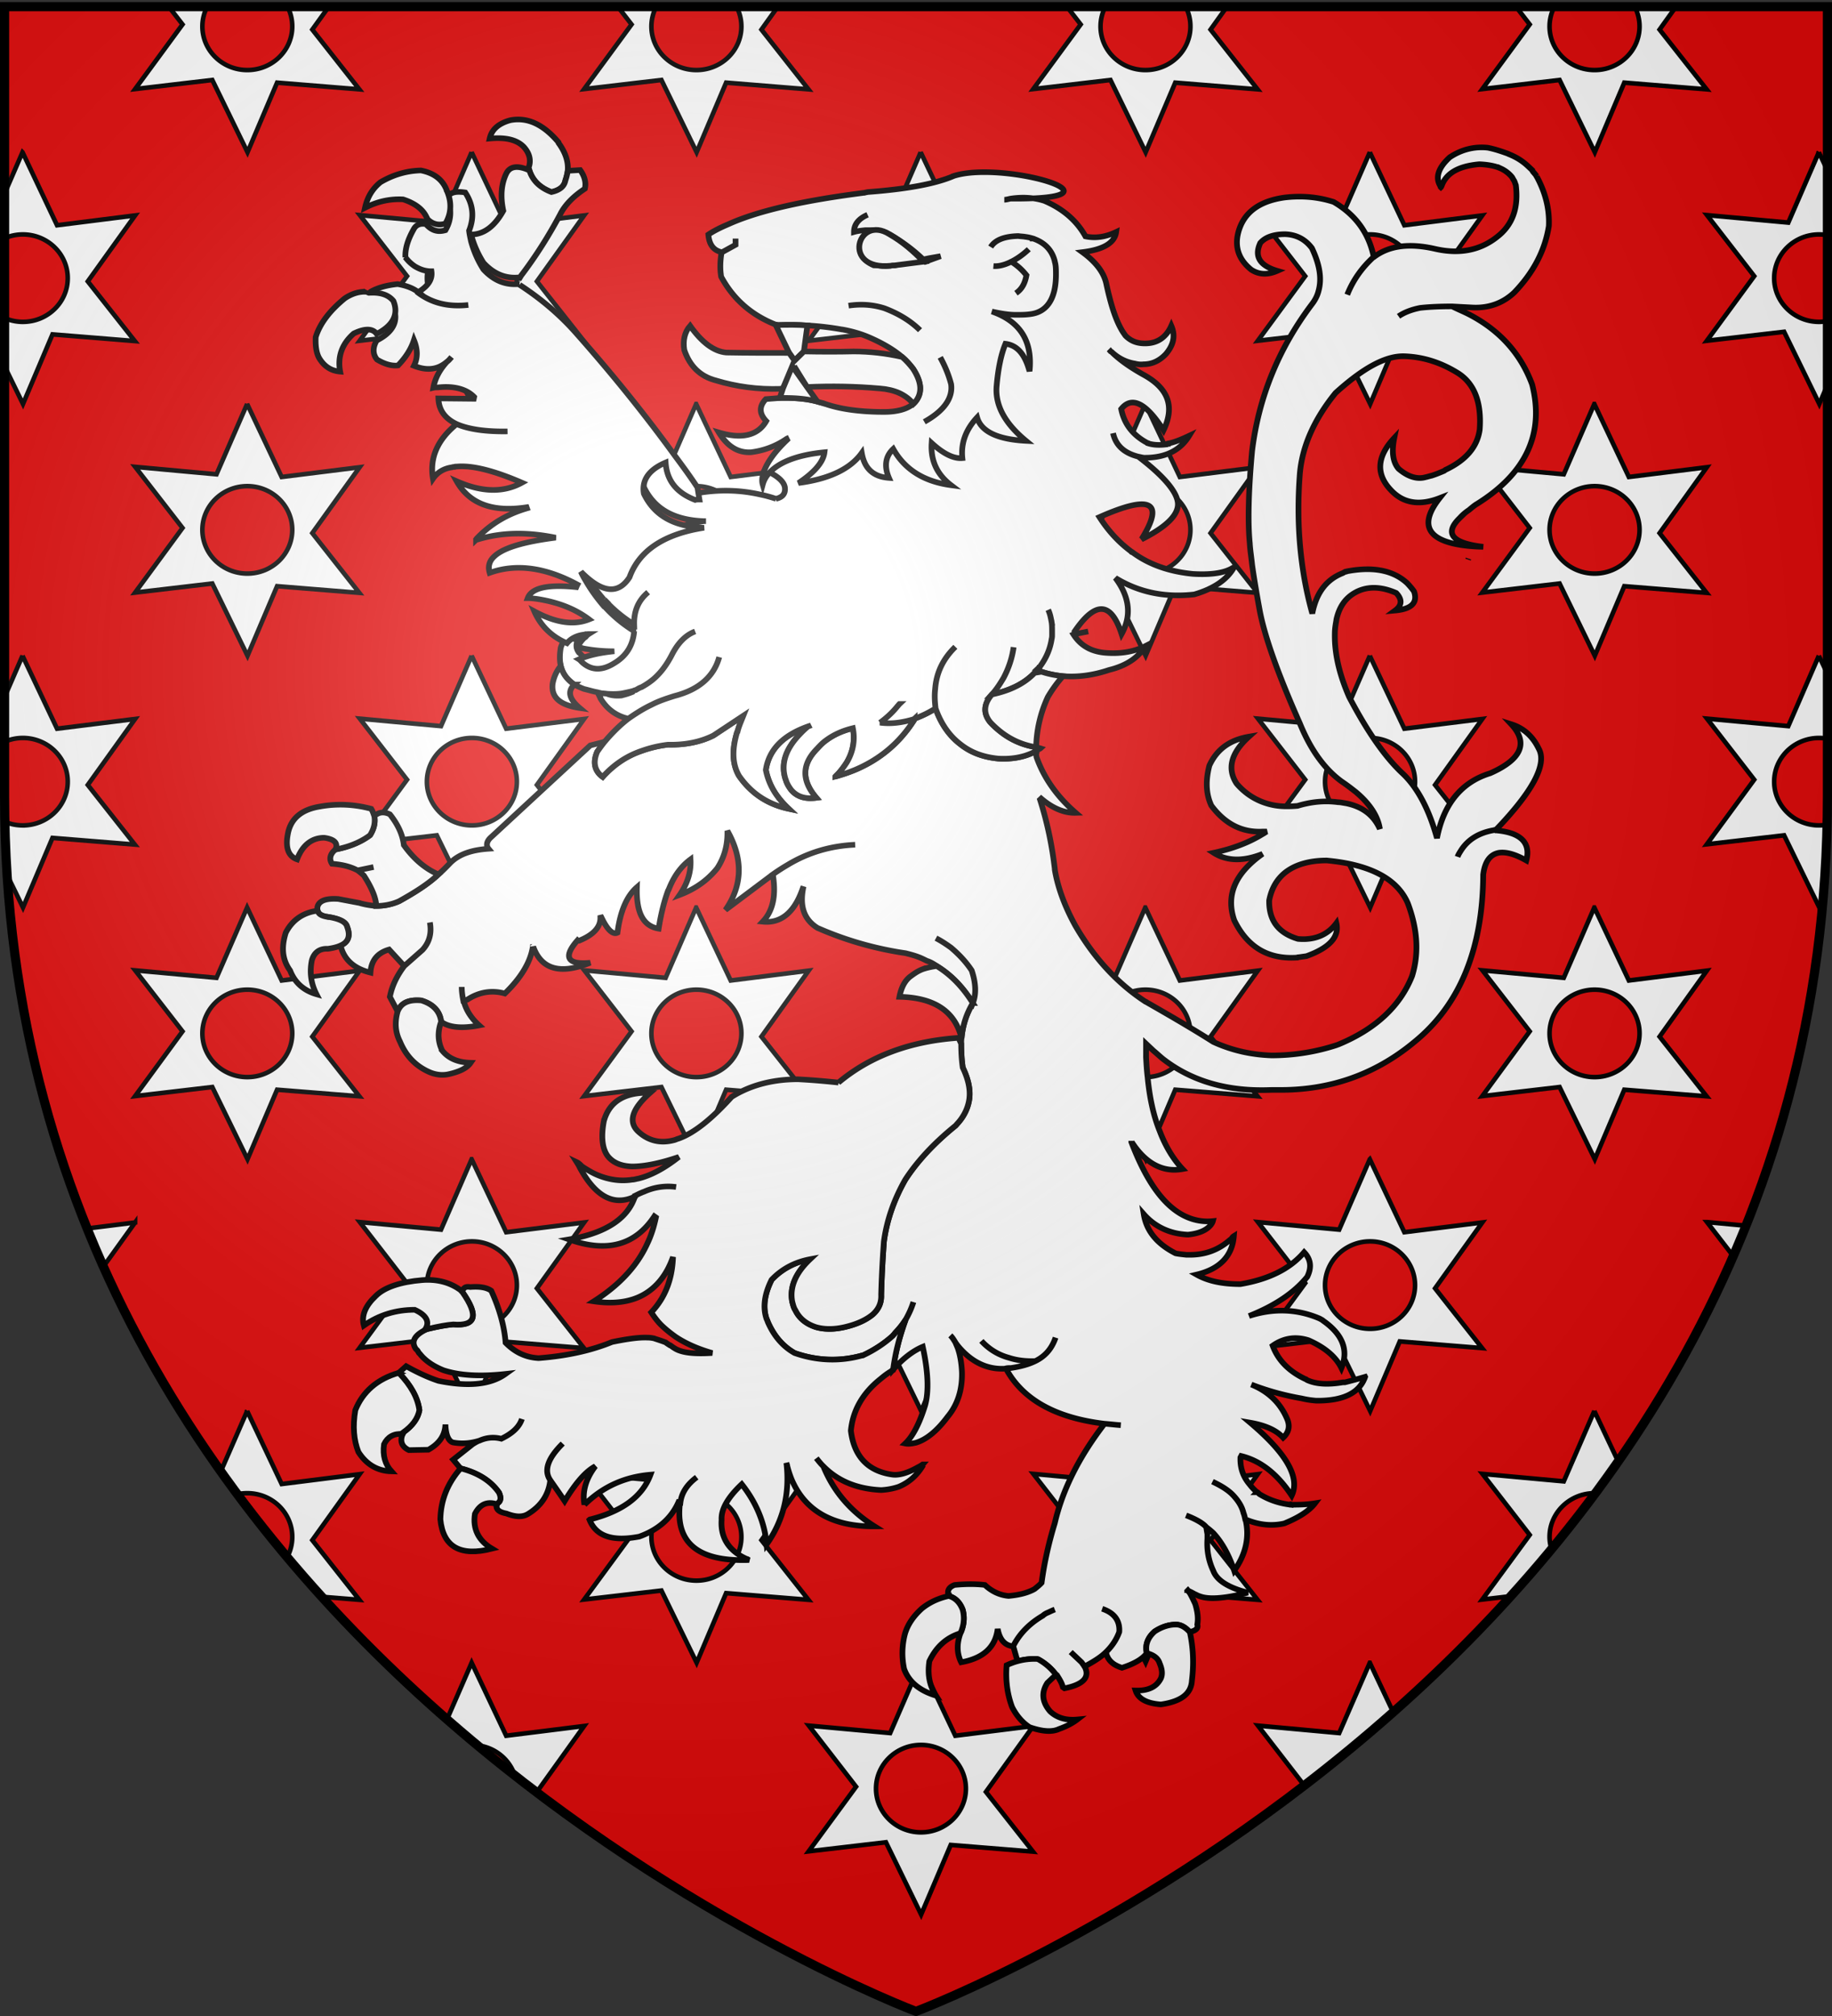
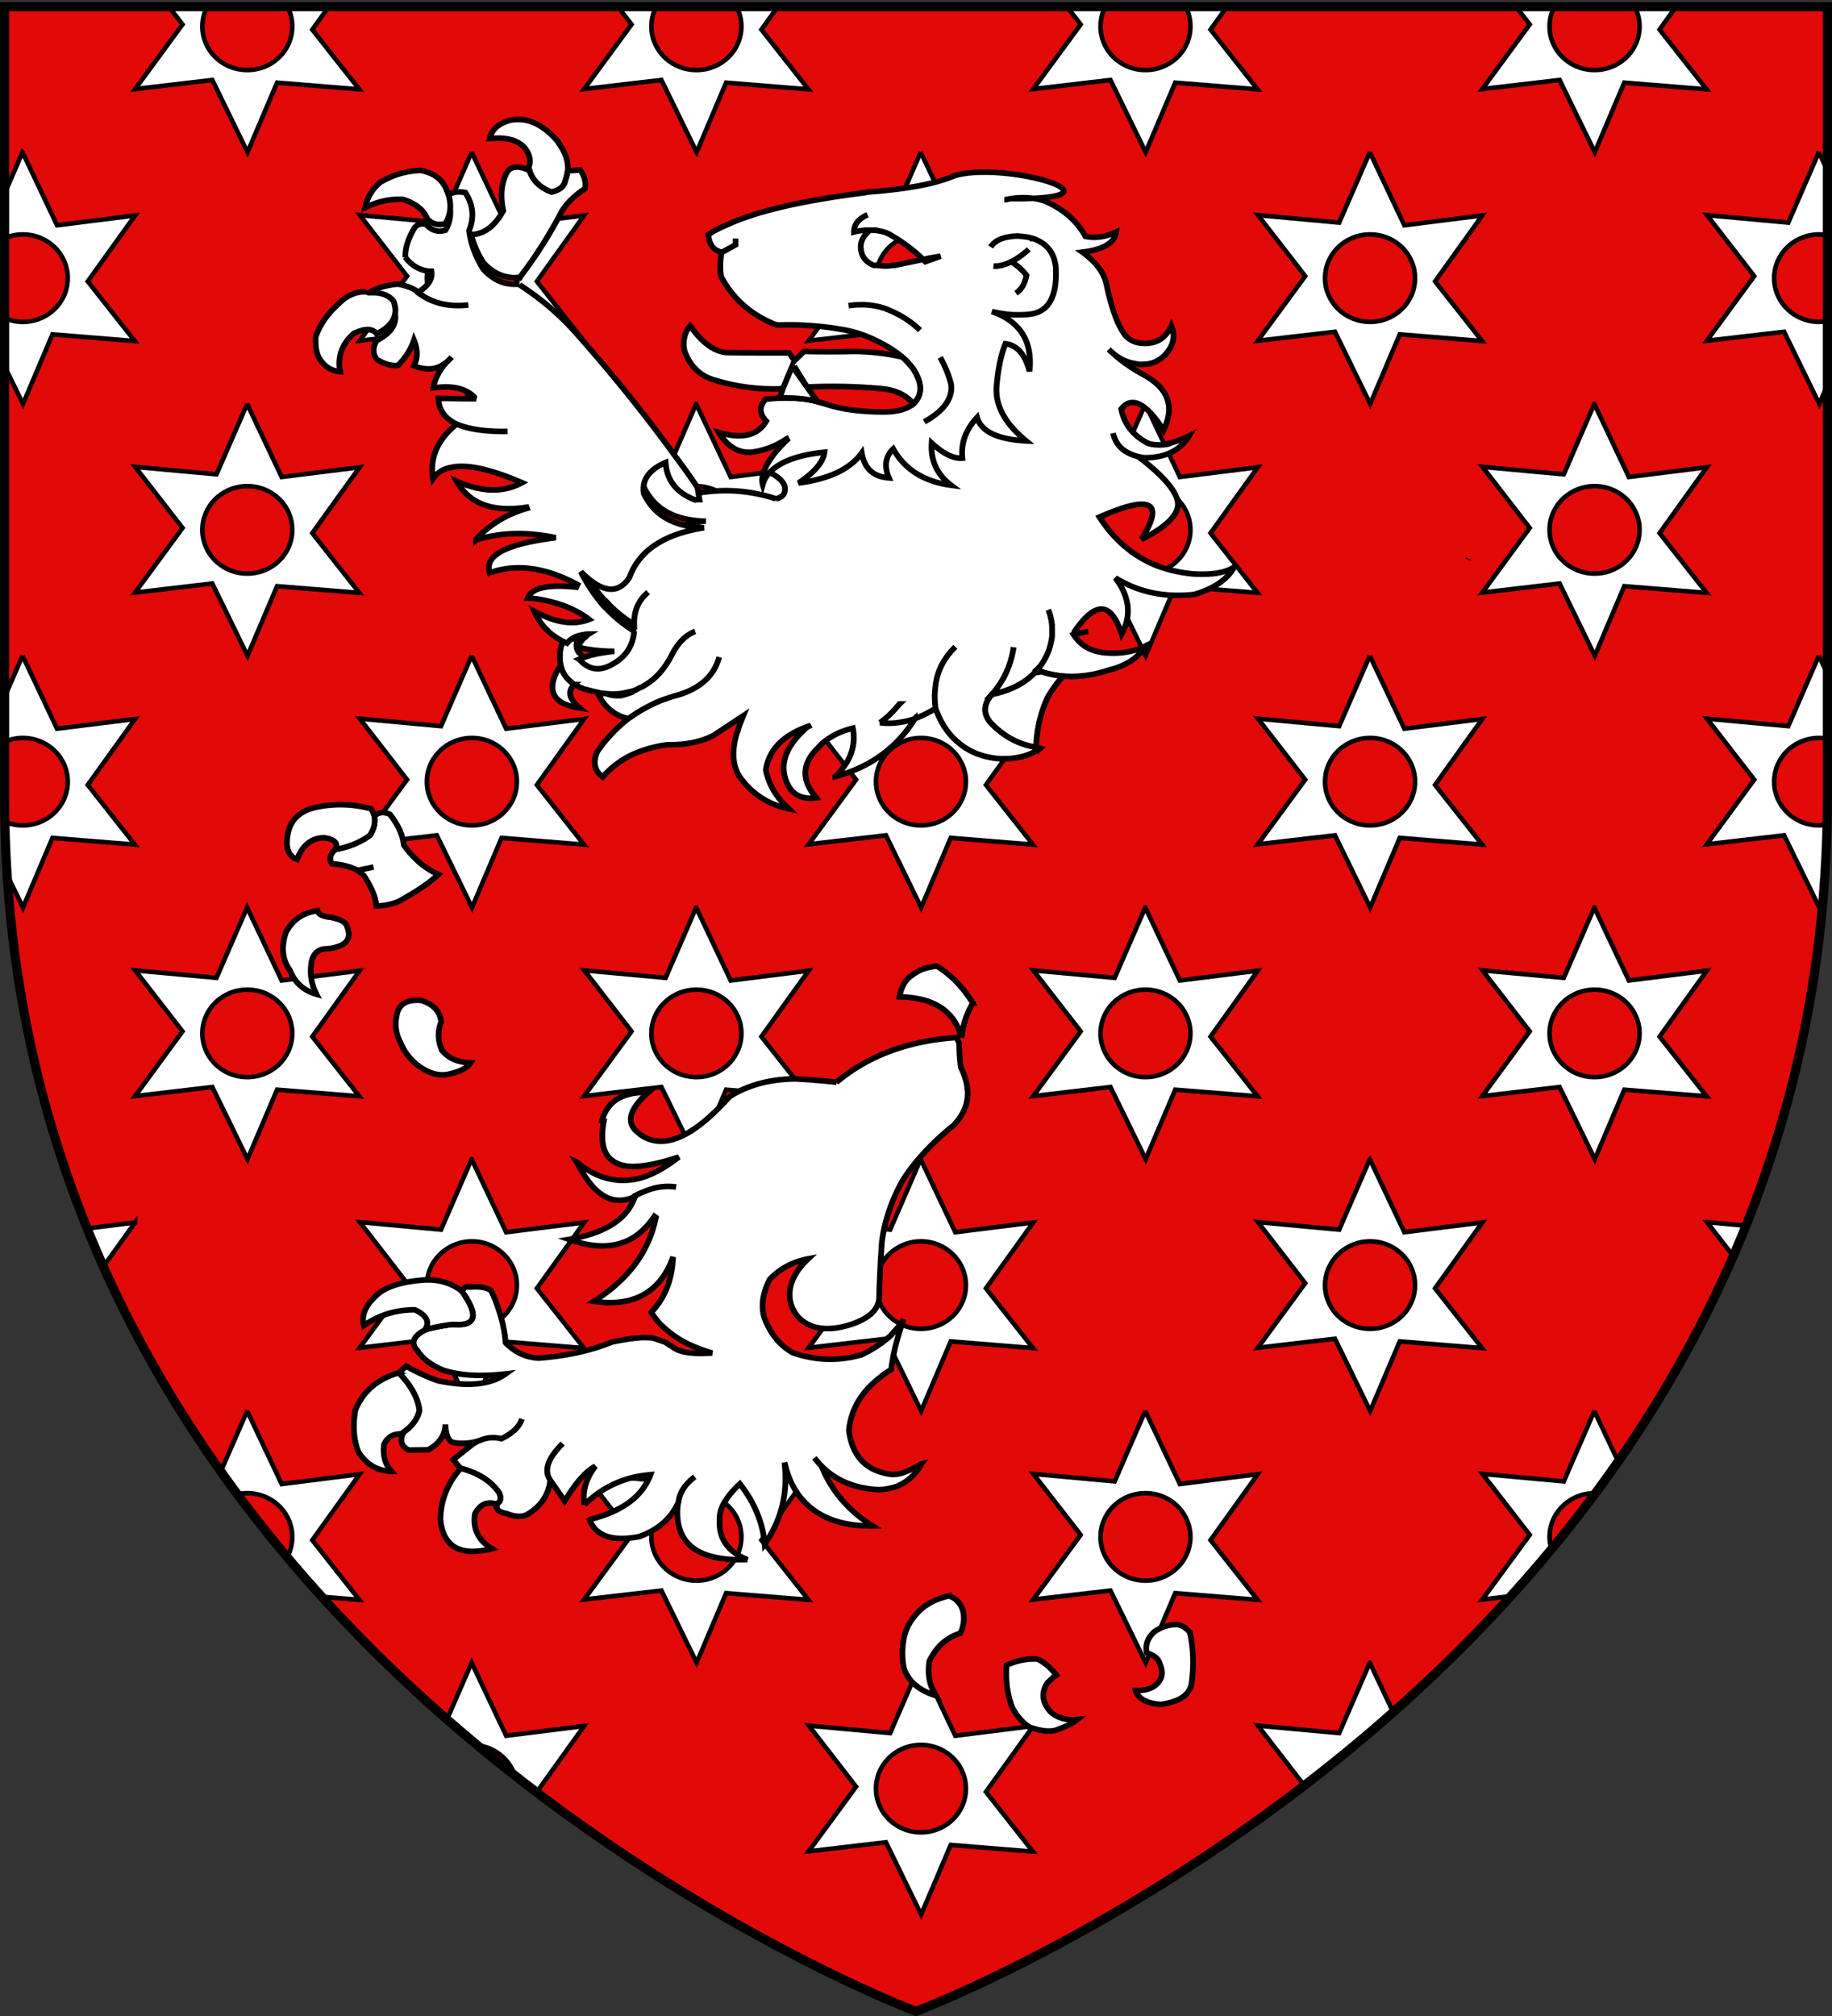
<svg xmlns="http://www.w3.org/2000/svg" xmlns:xlink="http://www.w3.org/1999/xlink" width="600" height="660" version="1.0">
  <rect width="100%" height="100%" fill="#333333" stroke="none" />
  <defs>
    <radialGradient xlink:href="#a" id="b" cx="221.445" cy="226.331" r="300" fx="221.445" fy="226.331" gradientTransform="matrix(1.353 0 0 1.349 -77.63 -85.747)" gradientUnits="userSpaceOnUse" />
    <linearGradient id="a">
      <stop offset="0" style="stop-color:white;stop-opacity:.314" />
      <stop offset=".19" style="stop-color:white;stop-opacity:.251" />
      <stop offset=".6" style="stop-color:#6b6b6b;stop-opacity:.125" />
      <stop offset="1" style="stop-color:black;stop-opacity:.125" />
    </linearGradient>
  </defs>
  <g style="display:inline">
    <path d="M300 658.5s298.5-112.32 298.5-397.772V2.176H1.5v258.552C1.5 546.18 300 658.5 300 658.5z" style="fill:#e20909;fill-opacity:1;fill-rule:evenodd;stroke:none;stroke-width:1px;stroke-linecap:butt;stroke-linejoin:miter;stroke-opacity:1" />
    <path d="M55.281 2.188 59.781 8 44.25 29.156l25.281-2.968 11.531 23.656 9.688-22.782 26.938 2.188L102.28 9.687l5.406-7.5h-13.53a14.007 14.007 0 0 1 1.562 6.47c0 7.902-6.587 14.28-14.719 14.28S66.281 16.56 66.281 8.658c0-2.322.583-4.53 1.594-6.47H55.281zm147.063 0 4.5 5.812-15.531 21.156 25.312-2.968 11.531 23.656 9.656-22.782 26.97 2.188-15.407-19.563 5.375-7.5h-13.531a14.014 14.014 0 0 1 1.594 6.47c0 7.902-6.588 14.28-14.72 14.28-8.13 0-14.75-6.378-14.75-14.28 0-2.322.583-4.53 1.595-6.47h-12.594zm147.094 0 4.5 5.812-15.532 21.156 25.281-2.968 11.532 23.656 9.687-22.782 26.969 2.188-15.406-19.563 5.375-7.5h-13.531a14.007 14.007 0 0 1 1.562 6.47c0 7.902-6.587 14.28-14.719 14.28-8.131 0-14.719-6.378-14.719-14.28 0-2.322.583-4.53 1.594-6.47h-12.594zm147.062 0L501 8l-15.531 21.156 25.312-2.968 11.531 23.656 9.657-22.782 26.968 2.188-15.406-19.563 5.375-7.5h-13.531a14.014 14.014 0 0 1 1.594 6.47c0 7.902-6.587 14.28-14.719 14.28S507.5 16.56 507.5 8.658c0-2.32.584-4.53 1.594-6.47H496.5zM7.375 49.843 1.5 63.375V78a14.944 14.944 0 0 1 5.969-1.25c8.131 0 14.718 6.41 14.718 14.313 0 7.902-6.587 14.312-14.718 14.312-2.132 0-4.139-.459-5.969-1.25v15.781l6.031 12.344 9.657-22.781 26.968 2.187L28.75 92.125l15.5-21.594-25.563 3.219L7.376 49.844zm147.094 0-10.031 23.031-26.594-2.438 15.469 19.97-15.532 21.156 25.281-2.938 11.532 23.625 9.687-22.781 26.969 2.187-15.406-19.531 15.469-21.594-25.532 3.219-11.312-23.906zm147.062 0-10 23.031-26.625-2.438 15.469 19.97-15.531 21.156 25.312-2.938 11.531 23.625 9.688-22.781 26.938 2.187-15.407-19.531 15.5-21.594-25.531 3.219-11.344-23.906zm147.094 0-10.031 23.031L412 70.437l15.469 19.97-15.531 21.156 25.28-2.938 11.532 23.625 9.688-22.781 26.968 2.187L470 92.125l15.469-21.594-25.531 3.219-11.313-23.906zm147.063 0-10 23.031-26.625-2.438 15.468 19.97L559 111.562l25.313-2.938 11.53 23.625L598.5 126v-20.906c-.882.16-1.788.281-2.719.281-8.131 0-14.718-6.41-14.718-14.313 0-7.902 6.587-14.312 14.718-14.312.93 0 1.837.09 2.719.25V55.781l-2.813-5.937zM154.563 76.75c8.131 0 14.718 6.41 14.718 14.313 0 7.902-6.587 14.312-14.719 14.312-8.131 0-14.75-6.41-14.75-14.313 0-7.902 6.619-14.312 14.75-14.312zm147.062 0c8.132 0 14.719 6.41 14.719 14.313 0 7.902-6.587 14.312-14.719 14.312s-14.719-6.41-14.719-14.313c0-7.902 6.587-14.312 14.719-14.312zm147.094 0c8.131 0 14.719 6.41 14.719 14.313 0 7.902-6.588 14.312-14.72 14.312-8.13 0-14.75-6.41-14.75-14.313 0-7.902 6.62-14.312 14.75-14.312zm-367.781 55.5-10.032 23.031-26.625-2.437 15.5 20L44.25 194l25.281-2.969 11.531 23.656 9.688-22.78 26.938 2.187-15.407-19.563 15.5-21.562-25.531 3.187-11.313-23.906zm147.062 0-10 23.031-26.625-2.437 15.469 20L191.313 194l25.312-2.969 11.531 23.656 9.656-22.78 26.97 2.187-15.407-19.563 15.469-21.562-25.531 3.187L228 132.25zm147.094 0-10.031 23.031-26.625-2.437 15.5 20L338.406 194l25.281-2.969 11.532 23.656 9.687-22.78 26.969 2.187-15.406-19.563 15.469-21.562-25.532 3.187-11.312-23.906zm147.062 0-10 23.031-26.625-2.437 15.469 20L485.469 194l25.312-2.969 11.531 23.656 9.657-22.78 26.968 2.187-15.406-19.563L559 152.97l-25.531 3.187-11.313-23.906zM81 159.156c8.132 0 14.719 6.41 14.719 14.313 0 7.903-6.587 14.312-14.719 14.312s-14.719-6.41-14.719-14.312c0-7.903 6.587-14.313 14.719-14.313zm147.094 0c8.131 0 14.719 6.41 14.719 14.313 0 7.903-6.588 14.312-14.72 14.312-8.13 0-14.75-6.41-14.75-14.312 0-7.903 6.62-14.313 14.75-14.313zm147.062 0c8.132 0 14.719 6.41 14.719 14.313 0 7.903-6.587 14.312-14.719 14.312-8.131 0-14.719-6.41-14.719-14.312 0-7.903 6.588-14.313 14.72-14.313zm147.094 0c8.132 0 14.719 6.41 14.719 14.313 0 7.903-6.587 14.312-14.719 14.312s-14.75-6.41-14.75-14.312c0-7.903 6.618-14.313 14.75-14.313zM7.375 214.687 1.5 228.22v14.625a14.944 14.944 0 0 1 5.969-1.25c8.131 0 14.718 6.41 14.718 14.312 0 7.903-6.587 14.313-14.718 14.313a15.01 15.01 0 0 1-5.875-1.188c.12 5.866.35 11.658.718 17.375l5.22 10.688 9.655-22.781 26.97 2.187-15.407-19.531 15.5-21.594-25.563 3.188-11.312-23.875zm147.094 0-10.031 23.032-26.594-2.438 15.469 19.969-15.532 21.156 25.281-2.937 11.532 23.625 9.687-22.781 26.969 2.187-15.406-19.531 15.469-21.594-25.532 3.188-11.312-23.875zm147.062 0-10 23.032-26.625-2.438 15.469 19.969-15.531 21.156 25.312-2.937 11.531 23.625 9.688-22.781 26.938 2.187-15.407-19.531 15.5-21.594-25.531 3.188-11.344-23.875zm147.094 0-10.031 23.032L412 235.28l15.469 19.969-15.531 21.156 25.28-2.937 11.532 23.625 9.688-22.781 26.968 2.187L470 256.969l15.469-21.594-25.531 3.188-11.313-23.875zm147.063 0-10 23.032-26.625-2.438 15.468 19.969L559 276.406l25.313-2.937 11.53 23.625 1.25-2.906a394.636 394.636 0 0 0 1.282-24.22c-.843.147-1.707.25-2.594.25-8.131 0-14.718-6.409-14.718-14.312s6.587-14.312 14.718-14.312c.93 0 1.837.09 2.719.25v-21.25l-2.813-5.906zm-441.125 26.907c8.131 0 14.718 6.41 14.718 14.312 0 7.903-6.587 14.313-14.719 14.313-8.131 0-14.75-6.41-14.75-14.313 0-7.903 6.619-14.312 14.75-14.312zm147.062 0c8.132 0 14.719 6.41 14.719 14.312 0 7.903-6.587 14.313-14.719 14.313s-14.719-6.41-14.719-14.313c0-7.903 6.587-14.312 14.719-14.312zm147.094 0c8.131 0 14.719 6.41 14.719 14.312 0 7.903-6.588 14.313-14.72 14.313-8.13 0-14.75-6.41-14.75-14.313 0-7.903 6.62-14.312 14.75-14.312zm-367.781 55.5-10.032 23.031-26.625-2.438 15.5 19.97-15.531 21.187 25.281-2.969L81.062 379.5l9.688-22.75 26.938 2.156-15.407-19.531 15.5-21.594L92.25 321l-11.313-23.906zm147.062 0-10 23.031-26.625-2.438 15.469 19.97-15.531 21.187 25.312-2.969 11.531 23.625 9.656-22.75 26.97 2.156-15.407-19.531 15.469-21.594L239.313 321 228 297.094zm147.094 0-10.031 23.031-26.625-2.438 15.5 19.97-15.532 21.187 25.281-2.969L375.22 379.5l9.687-22.75 26.969 2.156-15.406-19.531 15.469-21.594L386.406 321l-11.312-23.906zm147.062 0-10 23.031-26.625-2.438L501 337.658l-15.531 21.187 25.312-2.969 11.531 23.625 9.657-22.75 26.968 2.156-15.406-19.531L559 317.781 533.469 321l-11.313-23.906zM81 324c8.132 0 14.719 6.41 14.719 14.313 0 7.902-6.587 14.312-14.719 14.312s-14.719-6.41-14.719-14.313C66.281 330.41 72.868 324 81 324zm147.094 0c8.131 0 14.719 6.41 14.719 14.313 0 7.902-6.588 14.312-14.72 14.312-8.13 0-14.75-6.41-14.75-14.313 0-7.902 6.62-14.312 14.75-14.312zm147.062 0c8.132 0 14.719 6.41 14.719 14.313 0 7.902-6.587 14.312-14.719 14.312-8.131 0-14.719-6.41-14.719-14.313 0-7.902 6.588-14.312 14.72-14.312zm147.094 0c8.132 0 14.719 6.41 14.719 14.313 0 7.902-6.587 14.312-14.719 14.312s-14.75-6.41-14.75-14.313c0-7.902 6.618-14.312 14.75-14.312zm-367.781 55.5-10.031 23.063-26.594-2.47 15.469 20-15.532 21.157 25.281-2.969 11.532 23.656 9.687-22.78 26.969 2.187-15.406-19.563 15.469-21.562-25.532 3.187L154.47 379.5zm147.062 0-10 23.063-26.625-2.47 15.469 20-15.531 21.157 25.312-2.969 11.531 23.656 9.688-22.78 26.938 2.187-15.407-19.563 15.5-21.562-25.531 3.187-11.344-23.906zm147.094 0-10.031 23.063-26.594-2.47 15.469 20-15.531 21.157 25.28-2.969 11.532 23.656 9.688-22.78 26.968 2.187L470 421.78l15.469-21.562-25.531 3.187-11.313-23.906zm110.438 20.594 8.593 11.125a371.483 371.483 0 0 0 4.157-9.938l-12.75-1.187zm-514.813.125-15.688 1.969c1.708 4.223 3.444 8.392 5.282 12.5l10.406-14.47zm110.313 6.187c8.131 0 14.718 6.441 14.718 14.344s-6.587 14.281-14.719 14.281c-8.131 0-14.75-6.378-14.75-14.281 0-7.903 6.619-14.344 14.75-14.344zm147.062 0c8.132 0 14.719 6.441 14.719 14.344s-6.587 14.281-14.719 14.281-14.719-6.378-14.719-14.281c0-7.903 6.587-14.344 14.719-14.344zm147.094 0c8.131 0 14.719 6.441 14.719 14.344s-6.588 14.281-14.72 14.281c-8.13 0-14.75-6.378-14.75-14.281 0-7.903 6.62-14.344 14.75-14.344zM80.938 461.937l-8.626 19.782a421.6 421.6 0 0 0 5.438 7.469 15.137 15.137 0 0 1 3.25-.344c8.132 0 14.719 6.41 14.719 14.312 0 2.395-.587 4.642-1.656 6.625a457.498 457.498 0 0 0 11.343 12.969l12.281 1-15.406-19.531 15.5-21.594-25.531 3.219-11.313-23.906zm147.062 0-10 23.032-26.625-2.438 15.469 19.969-15.531 21.156 25.312-2.937 11.531 23.625 9.656-22.782 26.97 2.188-15.407-19.531 15.469-21.594-25.531 3.219L228 461.938zm147.094 0-10.031 23.032-26.625-2.438 15.5 19.969-15.532 21.156 25.281-2.937 11.532 23.625 9.687-22.782 26.969 2.188-15.406-19.531 15.469-21.594-25.532 3.219-11.312-23.906zm147.062 0-10 23.032-26.625-2.438L501 502.5l-15.531 21.156 9.281-1.093c4.519-4.984 8.998-10.092 13.375-15.375-.388-1.281-.625-2.629-.625-4.032 0-7.903 6.618-14.312 14.75-14.312.085 0 .166-.002.25 0a420.193 420.193 0 0 0 7.469-10.375l-7.813-16.531zm-294.062 26.907c8.131 0 14.719 6.41 14.719 14.312 0 7.903-6.588 14.313-14.72 14.313-8.13 0-14.75-6.41-14.75-14.313 0-7.903 6.62-14.312 14.75-14.312zm147.062 0c8.132 0 14.719 6.41 14.719 14.312 0 7.903-6.587 14.313-14.719 14.313-8.131 0-14.719-6.41-14.719-14.313 0-7.903 6.588-14.312 14.72-14.312zm-220.687 55.5-8.063 18.531c3.32 2.899 6.65 5.742 9.969 8.5 5.763.692 10.503 4.606 12.219 9.844 2.55 1.998 5.092 3.96 7.625 5.875l-.375-.469 15.469-21.563-25.532 3.188-11.312-23.906zm147.062 0-10 23.031-26.625-2.438 15.469 20-15.531 21.157 25.312-2.969 11.531 23.656L311.375 604l26.938 2.188-15.407-19.563 15.5-21.563-25.531 3.188-11.344-23.906zm147.094 0-10.031 23.031L412 564.937l15.156 19.594a556.515 556.515 0 0 0 10.094-7.937 14.653 14.653 0 0 1 4.375-3.563c.018-.014.045-.016.063-.031 4.86-4 9.733-8.165 14.593-12.469l-7.656-16.187zm-147 26.906c8.132 0 14.719 6.41 14.719 14.313 0 7.902-6.587 14.312-14.719 14.312s-14.719-6.41-14.719-14.313c0-7.902 6.587-14.312 14.719-14.312z" style="fill:#fff;fill-opacity:1;fill-rule:evenodd;stroke:#000;stroke-width:1.5;stroke-linecap:butt;stroke-linejoin:miter;stroke-miterlimit:4;stroke-dasharray:none;stroke-opacity:1;display:inline" />
    <g style="fill:#fff">
      <g style="fill:#fff;fill-opacity:1;stroke:#000;stroke-opacity:1">
-         <path d="M1167.505-53.103c-.116-.11-.116-.22-.116-.22-.343-.552-.686-.884-1.028-1.325-.116-.22-.229-.331-.229-.441-.457-.442-.8-.773-1.26-1.215-1.486-1.434-3.316-2.648-5.49-3.531-.115-.11-.343-.11-.457-.221-1.83-.662-3.66-1.325-5.835-1.766-4.003-.442-7.778.552-11.21 2.87-3.432 3.2-4.347 6.18-2.746 8.719 0 .11 0 .22.116.33.114-.11.114-.33.229-.44 1.371-3.864 5.032-5.96 11.095-6.512 2.632.11 4.804.551 6.407 1.324a9.155 9.155 0 0 1 3.203 2.539c.229.33.343.662.572.993.228.331.343.883.572 1.435.8 6.512-.801 11.478-4.805 15.01-5.147 4.525-11.439 5.96-18.989 4.194-7.55-1.766-13.498-.993-17.96 2.428h-.114c-3.432 3.201-6.064 6.954-7.78 11.369 1.716-4.415 4.348-8.168 7.78-11.369v-.11c-1.488-7.284-5.492-12.693-11.783-16.445-4.347-1.435-9.152-1.987-14.527-1.325-7.551 1.104-12.127 4.636-13.613 10.706-1.03 4.305.23 8.057 3.89 11.037 2.172 1.435 4.69 1.656 7.663.331-5.148-1.545-6.864-4.304-5.032-8.388 1.372-1.655 3.775-2.649 7.32-2.649 3.317.11 5.948 1.546 7.893 4.194 2.288 4.967 2.974 9.161 1.944 12.914-.343 1.435-1.03 2.76-1.944 3.973-9.838 13.355-15.672 28.034-17.617 44.148-1.144 12.693-1.258 21.964-.686 27.814.114 2.097.457 4.194.686 6.512.572 4.194 1.373 8.94 2.288 14.017 1.488 7.836 5.377 18.984 11.784 33.774 3.087 7.726 7.09 13.576 12.238 17.439 1.602 1.104 2.86 2.096 4.233 3.2 4.12 3.531 6.52 7.285 7.092 11.148-1.83-4.194-5.147-6.734-9.952-7.726-.8-.111-1.6-.33-2.402-.33-4.004-.553-8.007-.112-11.897 1.103-2.516.22-4.919.22-7.092-.221-4.347-.883-8.008-3.09-10.867-6.512-2.86-4.525-1.6-9.27 3.66-14.127-5.72.993-9.494 3.863-11.668 8.719-1.144 4.525-1.028 8.497.572 12.03 4.004 5.518 9.037 8.167 15.1 7.837h1.26c-.458.22-.801.552-1.26.771-4.004 2.54-8.808 4.415-14.413 5.63 3.888 2.539 8.693 2.648 14.413.331-8.122 5.85-10.867 12.472-8.35 19.977 3.774 7.947 9.837 11.81 18.416 11.258h.116c.114-.11.229-.11.456-.11.801-.112 1.489-.22 2.288-.331 6.864-2.54 9.723-5.851 8.808-9.934-2.63 3.643-6.52 5.187-11.323 4.746-5.72-1.767-8.58-5.518-8.465-11.589.686-3.642 2.288-6.401 4.69-8.389 2.86-2.318 6.979-3.642 12.24-3.642 12.812 1.215 20.82 5.518 23.908 12.913 2.86 7.837 3.316 15.01 1.258 21.854-3.546 9.16-10.867 16.115-21.963 20.75a60.278 60.278 0 0 1-19.447 3.2c-6.063-.22-11.782-1.545-17.159-4.084-6.634-4.303-13.382-8.277-19.79-12.029 0-.111-.228-.111-.228-.111-8.235-5.519-15.099-13.133-20.59-22.847-2.975-5.519-5.149-11.257-6.064-16.887v-.22c-.8-6.954-2.172-13.907-4.347-20.86l.344-.33c3.431 2.978 6.863 4.414 10.18 4.303-5.49-4.855-9.38-10.486-11.554-16.777-.115-.551-.115-.992-.115-1.655l-.57.11c-2.975 1.544-6.52 2.208-10.525 1.987-4.575-.442-8.236-1.876-11.323-4.415-3.204-2.538-5.605-6.07-7.208-10.706a32.252 32.252 0 0 1-6.176 3.09c0 .221-.115.333-.229.552-4.232 6.734-9.952 11.7-17.388 14.9a49.715 49.715 0 0 1-5.72 1.988c1.374-1.324 2.403-2.76 3.318-4.195 1.945-3.311 2.517-6.842 1.83-10.374-3.088.773-5.72 1.987-8.007 3.752-.915.663-1.716 1.545-2.517 2.428-4.575 4.746-4.575 9.602-.228 14.79-3.318.44-5.72-.332-7.436-2.429-.572-.772-1.03-1.545-1.373-2.428-.114-.33-.114-.44-.228-.662-1.487-4.526-.115-9.05 4.118-13.576.8-.884 1.601-1.655 2.516-2.428-7.32 2.648-11.553 6.954-12.468 13.133.572 2.98 1.83 5.851 3.775 8.39 0 .11.228.33.343.44.686.884 1.601 1.876 2.516 2.76l.115.11c-6.063-1.324-10.982-4.526-14.642-9.933-1.945-3.422-2.174-7.726-.572-13.134l.114-.11c.343-1.545 1.03-3.09 1.716-4.857l-8.808 5.96c-3.66 1.877-8.122 2.87-13.27 2.76h-.114a34.638 34.638 0 0 0-7.779 1.876c-4.461 1.544-8.236 4.194-11.439 7.836-2.402-1.766-2.974-4.414-1.601-7.615.686-.992 1.372-1.987 2.173-2.98l-4.233 1.105-29.17 27.592c-1.372 1.214-1.601 2.539-.8 3.531-4.805.332-8.58 1.545-11.21 4.195-1.145 1.214-2.174 2.318-3.547 3.531-3.088 2.98-7.092 5.519-11.553 8.058-2.174.992-4.462 1.435-6.75 1.435a23.47 23.47 0 0 1-4.575-.773l-.343-.11-6.292-1.215c-3.432-.22-5.49.441-6.063 2.207a2.599 2.599 0 0 0 0 1.325c.229.883.915 1.435 2.402 1.766 3.89.551 5.949 1.545 6.292 3.091 1.03 2.76.343 4.635-1.945 5.629 1.03 4.304 4.004 6.953 8.809 8.167.228-3.643 2.059-5.96 5.49-6.954l4.462 4.967 5.376-4.856c2.06-2.318 2.745-5.078 2.174-8.277.572 3.2-.115 5.959-2.174 8.277l-5.376 4.856c-2.288 3.091-3.66 6.182-4.233 9.27l2.288 4.416c1.03-2.65 3.317-3.643 6.978-3.311 3.546 1.103 5.49 3.31 5.834 6.401 2.402 1.767 6.177 2.097 11.21 1.104-2.402-2.208-3.889-4.636-4.575-7.395l-.115-.11c-.229-1.215-.457-2.65-.457-4.084 0 1.435.228 2.87.457 4.084l1.144-.221c3.432-2.318 7.207-2.98 11.096-1.877 4.805-4.745 7.55-9.491 8.236-14.016.115 0 .115 0 .115-.111 2.402 6.843 7.893 8.499 16.815 4.856-6.749.663-8.121-1.655-3.774-6.733.114.111.228.111.457.111 4.004-1.655 6.177-3.863 6.292-6.622v-.993c.114.22.343.551.343.772l.114.11c1.716 3.644 3.318 4.967 4.576 4.305.8-6.402 2.745-11.037 5.72-13.686-.23 7.616 1.83 11.7 6.405 12.473.687-4.415 1.602-8.167 2.746-11.37.114-.11.114-.33.229-.44 1.601-4.194 3.775-7.063 6.406-9.05.228 3.532-.801 7.174-3.203 10.706 4.575-1.767 8.236-4.415 11.096-8.057 2.173-3.423 3.088-7.174 2.974-11.258 4.69 8.499 4.461 16.444-.572 23.84l13.956-10.706a58.673 58.673 0 0 1 4.347-2.87c6.062-3.752 12.697-5.739 19.904-6.07-7.207.331-13.842 2.318-19.904 6.07a58.323 58.323 0 0 0-4.347 2.87c1.03 6.403 0 11.037-2.974 14.238 5.147.552 9.037-2.539 11.439-9.05.229-.552.343-.993.572-1.545-1.259 5.85.114 9.934 4.118 12.472a98.454 98.454 0 0 0 25.967 7.615c1.258.332 2.516.663 3.66 1.104.916.332 1.716.772 2.631 1.215 1.029.33 1.944.883 2.86 1.544 4.232 2.649 7.663 6.29 10.639 11.148 1.028-2.649.915-5.96-.343-9.823-1.716-2.647-3.777-4.855-6.064-6.843-1.488-1.103-2.975-2.096-4.46-2.87 1.487.773 2.974 1.767 4.46 2.87 2.287 1.988 4.348 4.196 6.064 6.843 1.258 3.863 1.371 7.174.343 9.823-.116 0-.23.11-.116.221-1.83 3.2-2.86 6.51-3.203 10.265-.114.551-.114 1.214-.114 1.765 0 2.32.114 4.746.456 7.175 1.602 3.422 2.288 6.511 1.945 9.381-.343 2.649-1.487 5.187-3.432 7.395-.229.22-.343.441-.686.773-6.52 5.407-11.325 10.816-14.757 16.224-3.432 6.18-5.49 12.472-6.291 18.652-.458 6.29-.687 11.7-.801 16.003.114 2.32-.686 4.305-2.517 5.96-1.83 1.544-4.461 2.87-8.122 3.752-3.203.772-6.177.772-8.693 0-2.86-.992-4.805-2.648-5.949-5.077-.457-.662-.686-1.656-.915-2.539-.8-4.304.915-8.609 5.262-12.804-4.576.884-8.35 2.98-11.325 6.182-2.059 4.194-2.63 8.057-1.601 11.477.114.442.343.773.457 1.216 1.83 4.303 4.462 7.394 7.893 9.381 6.406 2.318 13.156 2.648 19.79.773.115 0 .343 0 .458-.112 3.432-1.655 6.291-3.642 8.694-5.85.114-.22.343-.33.457-.551.115-.11.229-.331.343-.442 1.144-1.214 2.174-2.538 2.975-3.863.915-1.655 1.715-3.421 2.287-5.298-.572 1.877-1.372 3.643-2.287 5.298-1.945 5.408-3.089 10.375-3.661 14.9v.112c2.86-3.311 5.834-5.63 8.694-6.843 1.601 7.505 1.831 13.465.687 17.66-1.601 5.297-3.547 9.27-5.835 11.478 1.03.22 2.06 0 3.089-.221 2.974-.883 6.177-3.423 9.38-7.837 2.974-3.643 4.347-8.167 4.232-13.355-.115-2.87-.572-5.408-1.259-7.395-.229-.552-.456-1.104-.686-1.656-.458-.772-.916-1.544-1.487-2.096.571.552 1.028 1.324 1.487 2.096.343.552.686.994 1.144 1.545 3.66 4.304 8.007 6.511 12.926 6.402.229 0 .457 0 .8-.11.457-.112.801-.112 1.259-.112h.229c2.86-.44 5.262-1.104 7.206-2.096-2.86.11-5.49-.22-7.778-.993-3.203-.883-5.949-2.649-8.122-5.077 2.172 2.427 4.919 4.194 8.122 5.077 2.288.772 4.919 1.104 7.778.993 3.089-1.545 4.92-3.974 5.949-7.064-1.03 3.09-2.86 5.519-5.949 7.064-1.944.992-4.346 1.656-7.206 2.096h-.23c-.455 0-.8 0-1.257.112 4.918 9.381 14.642 14.9 29.054 16.666 1.488.11 3.204.33 4.804.441-1.6-.111-3.316-.332-4.804-.441-7.55 10.043-12.354 19.866-14.642 29.91-1.716 5.74-3.089 11.81-3.888 17.992-.572.662-1.26 1.214-2.06 1.875-.572.332-1.029.552-1.6.772-1.602.664-3.661 1.104-6.064 1.325-2.516-.22-4.92-1.325-6.979-3.311-2.63-.331-5.604-.331-8.922 0-1.716.662-2.288 1.766-1.716 3.31 1.944.553 3.317 1.987 4.118 4.195.572 2.319.344 4.415-.457 6.512-.115.22-.115.33-.228.552-1.144 3.2-1.03 6.18.228 8.718 6.52-1.214 10.067-4.525 10.752-10.044.572 3.2 2.06 4.856 4.233 5.187h.343c1.831-3.752 4.804-6.842 8.695-9.16.456-.442 1.028-.773 1.6-.994.688-.33 1.373-.662 1.945-.883-.572.221-1.258.552-1.945.883-.572.221-1.144.552-1.6.994-3.89 2.317-6.864 5.407-8.695 9.16l1.26 4.526a18.264 18.264 0 0 1 5.948-.663c2.402 1.325 4.118 2.98 5.49 4.856.115 0 .115.111.23.111.686 1.104 1.37 2.208 1.715 3.532l.457.331c5.49-1.104 7.55-3.311 5.948-6.512-.114 0-.114-.22-.229-.33-.228-.332-.456-.663-.686-.994l-3.203-3.09 3.203 3.09c.229.332.456.663.686.993.116.11.116.331.229.331l.458-.33c2.172-1.215 4.118-2.429 5.604-3.864 1.944-1.876 3.317-3.973 4.119-6.291.228-3.421-1.488-5.74-5.033-6.953 3.546 1.214 5.262 3.532 5.033 6.953-.8 2.319-2.173 4.415-4.12 6.291l.344.442c0 .22.229.551.344.883.8 1.544 2.173 2.538 4.232 3.2 3.66-1.215 6.063-2.649 7.32-4.416-.571-2.427.23-4.634 2.288-6.51 1.945-1.325 4.119-2.097 6.292-2.097 1.373 0 2.745.772 4.004 2.207h.114c1.716-.331 2.517-1.104 2.174-2.207.343-2.096 0-4.084-.572-6.07-.115-.222-.115-.441-.23-.553-.456-.992-.914-1.986-1.486-2.98-.229-.22-.458-.551-.687-.771 0-.112-.115-.332-.228-.442l-.116-.11.116.11c.114.11.228.221.228.442.228 0 .344.22.572.331.8.331 1.372.773 2.173 1.104.343.22.687.33 1.03.44 2.63.993 7.32.663 14.07-1.104-5.835-1.544-9.152-3.751-10.182-6.622-1.371-2.979-1.943-6.18-1.715-9.601v-1.436c-.115-.552-.228-1.323-.343-2.096-.916-1.104-2.86-2.319-5.949-3.532 3.089 1.214 5.033 2.428 5.948 3.532.688.552 1.373 1.104 2.06 1.766 2.403 2.649 4.575 6.402 6.177 11.368 3.432-4.966 4.575-10.153 3.317-15.452 0-.11 0-.11-.115-.22-.115-.551-.23-1.103-.457-1.655-.457-1.988-1.488-3.643-2.975-5.299-1.487-1.655-3.66-2.979-6.176-4.194 2.515 1.215 4.69 2.539 6.176 4.194 1.486 1.656 2.516 3.311 2.975 5.3.228.551.343 1.103.457 1.655.115.11.115.11.115.22 3.888 1.655 7.663 2.096 11.44 1.215 4.23-1.768 7.32-3.753 9.035-6.07-2.63.44-5.032.44-7.092.44-.115-.22-.115-.22-.115 0-3.546-.44-6.52-1.545-9.15-3.2l-.459-.442c-.114-.11-.114-.11-.227-.11a13.373 13.373 0 0 1-2.174-2.319c-1.944-2.318-2.86-4.967-2.745-8.166l.229-.442c5.72 1.435 10.638 5.408 14.87 11.92 2.517-5.407-1.486-12.692-12.24-21.962 4.349.772 7.665 2.207 9.724 4.525 1.832-1.766 2.06-3.752 1.03-5.96-2.06-4.746-5.606-8.057-10.41-10.044 5.032 1.987 9.95 3.311 14.87 4.194 1.373.332 2.745.552 4.232.664 7.893.11 12.812-2.32 14.415-7.175a140.742 140.742 0 0 1-5.949 1.656H1110.418c-4.462.773-7.894.552-10.525-.663-.228-.11-.343-.331-.572-.331-4.804-2.318-8.007-5.63-9.607-10.044 3.203-2.32 6.748-2.87 10.523-1.656 4.69 2.096 8.007 4.855 9.723 8.388 2.173-5.407.344-10.154-5.375-14.236-.345-.332-.688-.442-1.03-.664-6.52-2.87-13.498-3.2-20.82-.772 7.665-3.09 13.385-7.063 17.16-11.809 1.372-2.87 1.03-5.299-.916-7.395-4.232 5.077-10.524 8.167-18.76 9.603-5.262 0-9.494-.884-12.926-2.871 6.863-1.656 10.524-5.629 10.983-11.589-.345.22-.458.441-.688.773-.229.22-.456.33-.8.662-3.204 2.76-6.979 4.195-11.44 4.195h-1.028c-1.03-.111-2.174-.22-3.203-.441-5.492-2.87-8.58-6.733-9.38-11.81 3.316 3.863 7.778 5.96 13.04 6.182 3.203-.333 5.491-1.325 6.748-2.98.23-.331.458-.664.572-1.104-2.059.22-4.003 0-5.834-.552-7.32-2.207-13.27-10.045-18.188-23.29v-.33.111c0 .11 0 .11.114.22 4.004 6.402 9.152 9.27 14.987 8.167-2.746-2.98-5.033-6.843-6.75-11.478-1.83-4.635-2.973-10.044-3.545-16.224-.23-1.876-.344-3.863-.458-5.96v-4.083l2.173 2.097c.916.772 1.83 1.655 2.745 2.428 8.58 6.842 19.219 9.933 32.03 9.381H1091.085c15.22.218 28.717-4.528 40.385-14.462 13.383-11.147 20.133-28.033 20.247-50.329.457-3.863 1.944-6.07 4.575-6.622 2.06-.331 4.692.331 8.123 2.318 1.373-5.298-1.601-8.388-8.808-9.05h-.114c-.116-.11-.345-.11-.458-.11-4.576.772-7.893 2.869-9.952 6.29-.343.552-.686 1.104-.915 1.766.229-.662.572-1.214.915-1.766 2.06-3.422 5.376-5.518 9.952-6.29.114-.111.343-.111.458-.111 10.867-11.59 15.098-19.757 12.583-24.393-1.716-3.642-4.348-6.181-8.123-7.395 5.148 5.63 3.088 10.597-6.176 14.79-8.465 2.648-13.727 9.27-15.672 19.535-2.288-8.498-5.605-15.011-9.952-19.315-5.376-5.078-10.639-12.913-15.9-23.178-2.975-6.953-4.347-13.244-4.232-19.094 0-1.434.228-2.759.457-4.083v-.11c.8-3.753 2.516-6.292 5.147-7.947 3.548-2.208 7.779-2.208 12.469-.11 1.83 1.986 1.716 3.752-.343 5.297 4.803-.441 6.748-2.318 5.604-5.74-.572-.882-1.258-1.655-1.945-2.427-4.004-3.863-9.95-5.188-17.845-3.643-.114.11-.229.11-.458.11-.227.111-.572.332-.8.442-4.92 1.987-7.779 6.07-8.923 12.141-3.546-13.024-4.803-27.04-3.66-42.162.687-8.057 4.119-16.224 10.524-24.281 8.123-7.505 14.756-11.258 20.363-11.037 5.49.22 10.638 1.876 15.67 5.077 4.92 3.2 6.98 8.94 6.407 16.997-.687 5.187-4.004 9.16-9.839 12.03-.343.11-.456.331-.686.442-1.03.441-2.288.993-3.66 1.435-.572.11-1.144.33-1.716.441-2.631.773-5.377-.22-8.008-2.538-1.716-2.098-2.059-5.188-1.258-9.272-5.148 5.63-5.491 10.927-.915 15.783 3.66 3.974 8.464 4.636 14.299 2.318-6.407 8.278-3.548 13.245 8.694 14.459 1.258.11 2.63.22 4.118.22-9.266-1.103-11.554-4.083-6.864-8.719a13.575 13.575 0 0 1 2.632-2.318c.8-.662 1.487-1.324 2.402-1.876 14.528-9.271 19.905-21.301 16.244-35.98-3.317-9.162-9.494-16.336-18.76-21.192-1.487-.773-3.089-1.435-4.805-2.318-3.316 0-6.406.11-9.379.442-2.745.552-4.804 1.435-6.407 2.538 1.602-1.103 3.66-1.986 6.407-2.538 2.975-.331 6.063-.442 9.38-.442 1.944.11 4.003.221 6.063.331 4.804.221 8.923-1.324 12.24-4.525 5.604-5.96 9.036-12.582 10.18-19.977.229-4.965-.915-9.932-3.546-14.899z" style="fill:#fff;fill-opacity:1;stroke:#000;stroke-width:1.685;stroke-opacity:1" transform="matrix(1.112 0 0 1.087 -794.947 115.56)" />
        <path d="M995.802-53.324c-5.49 2.429-13.956 3.974-25.395 4.857-.343.11-.686.11-.915.22h-.114c-17.845 2.318-31.23 5.409-40.037 9.492-2.288.994-4.233 1.987-5.834 3.09.228 2.98 1.487 4.747 3.889 5.299v.11l4.118-2.318v-1.876 1.876l-4.118 2.318c-.458 2.76-.458 5.187-.115 7.284 3.547 6.733 8.923 11.59 16.13 14.459h.114l.115.11c3.203-.11 6.291-.11 9.037.11a82.55 82.55 0 0 1 10.18 1.215h.115c2.974.552 5.49 1.324 7.778 2.318 4.004 1.765 7.322 3.752 9.838 5.96 1.259 1.103 2.288 2.317 3.203 3.531 2.746 4.305 2.86 7.837.115 10.596-.23.11-.344.22-.458.331-1.601 1.214-4.233 2.097-8.236 2.097-7.207 0-13.155-.883-17.617-2.538-.572-.221-1.258-.331-1.944-.552-3.089-.883-6.864-1.214-11.096-1.104-1.259.11-2.746.22-4.118.331-2.06 2.208-1.945 4.415.114 6.622-2.402 4.305-7.092 5.519-13.956 3.422 2.517 4.194 5.605 6.18 9.495 5.96 3.431-.442 7.092-1.656 10.524-4.084l.686-.33c-.229.11-.457.22-.457.551-3.547 3.421-5.834 6.622-6.864 9.381v.11c-.114 0-.114 0-.114.111-.458 1.435-.687 2.76-.344 3.974.344-1.325 1.03-2.539 2.06-3.643 2.974-3.2 8.35-5.297 16.129-6.07-.343 2.98-2.974 6.07-7.665 9.271 9.152-1.214 15.329-4.304 18.646-9.05.801 4.746 3.432 7.174 8.008 7.505-1.487-3.532-1.03-6.512 1.258-8.72 3.318 6.071 8.923 9.824 17.043 10.927-4.118-3.2-6.062-7.395-5.72-12.692 3.548 3.31 6.521 4.746 9.038 4.525-.458-4.525 1.03-8.609 4.347-12.251 1.144 4.194 5.948 6.622 14.414 7.063-6.291-5.297-9.037-10.706-8.695-16.224.458-5.629 1.373-9.933 2.631-13.024 3.432.442 5.72 3.09 7.093 8.278.915-9.05-2.745-15.01-11.096-17.99 2.403.551 4.804.993 7.092.993 1.487 0 2.86 0 4.347-.22 4.804-.663 7.435-4.636 7.435-11.92 0-1.436 0-2.76-.343-3.864v-.11c-.8-3.311-2.86-5.519-6.063-6.733-.114-.11-.343-.11-.457-.11 0-.11-.228-.11-.228-.11-.687-.221-1.26-.332-2.06-.442-.572-.11-1.258-.11-1.944-.22-4.003.11-6.749 1.103-8.123 3.31 1.373-2.207 4.12-3.2 8.123-3.31.687.11 1.372.11 1.944.22.8.11 1.373.22 2.06.441 0 0 .228 0 .228.11.115 0 .344 0 .457.111 3.203 1.214 5.262 3.422 6.063 6.733v.11c.343 1.104.343 2.428.343 3.863 0 7.285-2.63 11.258-7.435 11.92-1.487.22-2.86.22-4.347.22-2.288 0-4.69-.44-7.092-.992 8.351 2.98 12.01 8.94 11.096 17.99-1.373-5.187-3.66-7.836-7.093-8.278-1.258 3.09-2.172 7.395-2.63 13.024-.344 5.518 2.403 10.927 8.694 16.224-8.465-.441-13.27-2.87-14.414-7.063-3.317 3.642-4.805 7.726-4.347 12.25-2.517.222-5.491-1.213-9.037-4.524-.343 5.297 1.601 9.492 5.72 12.692-8.122-1.103-13.728-4.856-17.044-10.926-2.288 2.207-2.745 5.187-1.258 8.719-4.576-.331-7.207-2.76-8.008-7.505-3.317 4.746-9.494 7.836-18.646 9.05 4.69-3.2 7.322-6.291 7.665-9.271-7.779.773-13.155 2.87-16.13 6.07 2.746 1.435 4.233 2.98 4.462 4.526.229 1.876-.687 2.98-2.631 3.421a38.941 38.941 0 0 0-4.805-1.324c-5.834-1.325-11.553-1.435-17.273-.552-.229 0-.343 0-.457.11-.458 0-.916 0-1.259.11-5.605-2.207-8.35-5.96-8.694-11.257-4.804 2.097-7.092 5.187-6.406 9.381 3.089 6.622 8.923 9.934 17.731 10.265h.572-.572c-11.782 1.876-19.103 6.843-21.963 14.9-3.317 5.297-8.122 4.746-14.3-1.656.344.883.916 1.876 1.374 2.649 1.601 2.87 3.431 5.408 5.376 7.726h.114a40.163 40.163 0 0 0 8.809 7.505c-.115-4.084 1.258-7.284 4.118-9.712-2.86 2.428-4.233 5.628-4.118 9.712-.344 4.305-2.288 7.505-5.949 9.713-3.66 2.318-6.749 2.097-9.38-.331-.343-.331-.572-.663-.915-.883-.8-1.104-1.03-2.318-.343-3.753l-3.203-1.104c-.8.883-1.373 1.987-1.83 3.312-.344 2.097-.344 3.973 0 5.518.571 2.428 1.944 4.194 4.003 5.629.801.441 1.716.883 2.86 1.324 1.373.332 2.745.773 4.004.994.229.11.572.11.8.22.572.11 1.259.11 1.945.22 1.487.112 2.974.112 4.461-.11 1.03-.221 2.174-.442 3.318-.773.229-.11.457-.22.686-.22.572-.332 1.03-.663 1.716-.884 1.373-.772 2.86-1.765 4.118-2.98 1.83-1.765 3.318-3.863 4.69-6.511 1.83-3.753 4.118-6.181 6.978-7.285-2.86 1.104-5.147 3.532-6.978 7.285-1.372 2.648-2.86 4.746-4.69 6.511-1.258 1.216-2.745 2.208-4.118 2.98-.686.221-1.144.552-1.716.883-.229 0-.457.112-.686.221l-.229.331c-1.03.442-2.059.773-2.974.994-.229.11-.458.11-.458.11-1.487.111-2.86 0-4.118-.552-.686-.11-1.373-.11-1.944-.22-.23-.111-.572-.111-.801-.22.114.11.114.33.229.44 0 .22.228.552.343.773 0 .11.114.33.229.441 0 .11 0 .22.114.331 1.945 3.2 4.69 5.188 8.122 5.96 2.173-1.545 4.347-2.98 6.863-4.195 2.06-1.104 4.347-1.876 6.75-2.648 7.092-1.876 11.553-5.739 13.155-11.7-1.602 5.96-6.063 9.823-13.156 11.7-2.402.772-4.69 1.544-6.749 2.648-2.516 1.215-4.69 2.65-6.863 4.194-2.517 1.988-4.805 4.305-6.978 6.955-.8.992-1.487 1.986-2.174 2.979-1.372 3.2-.8 5.85 1.602 7.615 3.203-3.642 6.978-6.29 11.44-7.836a34.638 34.638 0 0 1 7.778-1.876h.114c5.148.11 9.61-.883 13.27-2.76l8.808-5.96c-.687 1.767-1.373 3.311-1.716 4.857l-.114.11c-1.602 5.408-1.373 9.713.572 13.134 3.66 5.407 8.579 8.609 14.642 9.933l-.115-.111c-.915-.883-1.83-1.875-2.516-2.76-.115-.11-.343-.33-.343-.44a19.946 19.946 0 0 1-3.775-8.389c.915-6.18 5.147-10.485 12.468-13.133.343-.111.687-.22.915-.331-.228.11-.572.22-.915.331a25.563 25.563 0 0 0-2.516 2.428c-4.233 4.525-5.606 9.05-4.118 13.576.114.22.114.33.228.662.344.883.801 1.656 1.373 2.428 1.716 2.097 4.118 2.87 7.436 2.428-4.347-5.187-4.347-10.045.228-14.79.801-.882 1.602-1.765 2.517-2.428 2.288-1.765 4.919-2.978 8.007-3.751.687 3.532.115 7.063-1.83 10.374-.915 1.436-1.945 2.87-3.317 4.195a49.716 49.716 0 0 0 5.72-1.988c7.435-3.2 13.154-8.166 17.387-14.9.114-.22.229-.331.229-.552-.115.112-.343.112-.343.221h-.115c-3.317.993-6.52 1.435-9.723.993h-.115.115c2.059-1.545 3.775-3.2 5.147-4.966.23-.221.344-.442.572-.664a19.896 19.896 0 0 1 0 0c-.228.221-.343.442-.572.664-1.372 1.766-3.088 3.421-5.147 4.966h-.115.115c3.203.44 6.406 0 9.723-.993h.115c0-.11.228-.11.343-.22a32.186 32.186 0 0 0 6.176-3.091c-.228-1.987-.343-3.863-.115-5.85.344-4.856 2.288-9.05 5.949-12.692-3.66 3.642-5.605 7.836-5.949 12.692-.228 1.987-.114 3.863.115 5.85 1.601 4.635 4.003 8.167 7.208 10.706 3.087 2.538 6.748 3.973 11.323 4.415 4.004.22 7.551-.442 10.524-1.987.115-.112.343-.22.572-.331h.115c0-.112.228-.22.344-.332.228-.11.686-.331.8-.44-.344-.112-.8-.221-1.259-.332-5.262-.884-9.609-3.311-13.498-7.506-2.173-2.76-1.945-5.519.457-8.388 1.372-1.546 2.403-3.201 3.431-4.967 1.489-2.87 2.517-5.96 2.976-9.271-.458 3.311-1.487 6.401-2.976 9.271-1.028 1.766-2.059 3.421-3.432 4.967 5.606-1.214 9.724-3.422 12.584-6.512.228-.22.457-.552.687-.772l.115-.111c.115-.22.343-.44.457-.662h.115-.115l.229-.221c1.943-2.649 3.087-5.408 3.546-8.499.114-.441.114-.772.114-1.214V83.864c0-.883 0-1.766-.114-2.649-.114 0-.114 0 0 0-.229-1.324-.458-2.649-1.03-3.863.572 1.214.801 2.539 1.03 3.863-.114 0-.114 0 0 0 .114.883.114 1.766.114 2.649V84.857c0 .442 0 .773-.114 1.214-.458 3.09-1.601 5.85-3.546 8.499-.116.11-.116.11-.116.22h-.114c-.116.221-.343.441-.458.663l-.114.111c.114.11.229.11.343.11.343.111.686.332 1.03.332 1.943.663 4.118 1.103 6.291 1.324 4.347.331 8.807-.22 13.612-1.876 4.919-1.214 8.58-3.642 10.638-7.174-3.432 1.766-7.55 2.428-12.125 1.987-4.004-.442-6.978-2.208-9.037-5.519l.229-.11h.115-.112l-.229.11 4.348-.883-3.776.773-.228-.773c6.177-9.271 10.752-8.94 13.842.773 2.974-5.519 2.402-11.148-1.83-16.887 6.863 4.304 14.526 5.96 23.221 4.967 5.949-1.766 9.838-4.636 11.783-8.278-2.517 1.766-6.52 2.428-12.126 2.097-6.863-.662-12.927-2.76-17.846-6.512-.23 0-.343-.11-.343-.22-3.661-2.76-6.75-6.182-9.38-10.376 15.1-6.843 19.217-4.635 12.468 6.512 0 .11 0 .11-.115.221 7.092-3.642 10.752-7.174 10.752-10.596 0-3.421-3.889-8.277-11.668-14.348-4.232-1.104-6.634-3.421-7.435-7.064.8 3.643 3.203 5.96 7.435 7.064.688.11 1.26.331 1.945.331 6.063 0 10.41-2.207 13.04-6.622-2.287 1.104-4.347 1.987-6.176 2.318-.115 0-.115 0-.115.11h-.228c-.23.11-.458.11-.458.221-1.945.22-3.66.11-5.032-.331 0-.11-.116-.11-.229-.11-4.12-2.208-6.863-5.52-7.779-10.265 3.088-3.973 7.32-1.876 12.468 6.401 3.317-7.063 1.487-12.471-5.604-16.555-4.12-2.318-7.321-4.636-9.724-7.064l-.228-.11c-.229-.22-.343-.442-.572-.662.229.22.343.441.572.662l.228.11c1.944 1.876 4.232 3.09 6.864 3.532.8.22 1.716.331 2.515.22 2.633 0 4.805-1.103 6.636-3.09 2.288-2.759 2.86-5.518 1.6-8.498-1.486 3.421-4.003 5.187-7.32 5.298-2.631.11-4.575-.663-6.176-2.318-.458-.662-.916-1.325-1.259-1.987-1.716-3.09-3.088-7.505-4.348-13.465-.686-3.532-3.087-6.733-7.09-9.713 6.175-.772 9.494-2.759 9.95-6.07-2.974 1.435-5.947 1.987-9.036 1.324-2.516-4.635-6.52-8.277-12.126-10.706-3.088-.993-6.406-1.214-9.951-.662-.572.11-1.26.331-1.832.331.572 0 1.26-.22 1.832-.33 37.436.334-1.98-11.646-16.702-6.842zm16.473 26.048c-1.832.883-3.548 1.214-4.805 1.104 1.259.11 2.974-.221 4.805-1.104.229-.11.343-.22.456-.22 1.716-.884 3.432-2.098 5.148-3.753-1.716 1.655-3.432 2.87-5.148 3.752 1.716 1.104 3.089 2.318 4.462 4.084-.458 2.538-1.373 4.194-3.09 5.408 1.717-1.214 2.632-2.87 3.09-5.408-1.373-1.766-2.746-2.98-4.462-4.084-.113 0-.227.11-.456.22zm-41.181-9.713c1.716 0 3.203.221 4.804.773.229.11.572.331.915.441 4.118 2.429 7.665 5.188 10.639 8.278l4.461-1.655-3.367.6-10.131 2.159c-.458 0-.801 0-1.144.11-1.144.11-2.174.11-3.203 0-.572-.11-1.258-.11-1.83-.11-2.288-.993-3.547-2.539-3.775-4.746-.344-2.097.572-4.084 2.63-5.85h-1.372c-1.03.11-2.174.221-3.317.552 0-2.207 1.258-3.973 4.003-5.187-2.745 1.214-4.003 2.98-4.003 5.187 1.143-.331 2.287-.441 3.317-.552h1.373zm23.908 46.356c-.687-2.649-1.716-5.298-3.203-8.057 1.487 2.76 2.516 5.408 3.203 8.057.572 4.194-2.06 8.057-7.892 11.368 5.833-3.31 8.464-7.174 7.892-11.368zM985.85-6.857c-2.974-2.98-6.52-5.078-10.524-6.623-3.432-1.103-6.863-1.324-10.524-.772 3.66-.552 7.092-.331 10.524.772 4.004 1.545 7.55 3.642 10.524 6.623z" style="fill:#fff;fill-opacity:1;stroke:#000;stroke-width:1.685;stroke-opacity:1" transform="matrix(1.112 0 0 1.087 -794.947 115.56)" />
-         <path d="M977.27-26.283c.344-.11.687-.11 1.145-.11l8.49-1.104c-2.975-3.09-5.974-5.85-10.092-8.278-9.37-6.025-14.226 10.996.458 9.492zM951.647-.456l1.03-7.836c-2.746-.221-5.834-.221-9.037-.11l-.115-.111h-.114v.22l3.89 8.278 1.6 2.318 2.746-2.759z" style="fill:#fff;fill-opacity:1;stroke:#000;stroke-width:1.685;stroke-opacity:1" transform="matrix(1.112 0 0 1.087 -794.947 115.56)" />
        <path d="m948.762 3.959 3.8 6.291c7.092-.331 14.185-.22 21.506.441 4.347.332 7.664 1.877 9.838 4.636 2.745-2.76 2.63-6.291-.115-10.596-.915-1.214-1.945-2.428-3.203-3.531C975.784.096 970.98-.456 966.29-.456c-4.576.11-9.38.11-14.642 0l-2.745 2.76L947.3-.016c-6.52 0-12.697 0-18.531-.11-3.661-.331-7.207-3.09-10.639-8.057-1.601 1.876-2.173 4.415-1.716 7.285 1.602 4.856 4.69 7.946 9.266 9.16 6.063 1.877 12.354 2.76 19.103 2.539.23-.11.458-.11.687-.11l3.292-6.733z" style="fill:#fff;fill-opacity:1;stroke:#000;stroke-width:1.685;stroke-opacity:1" transform="matrix(1.112 0 0 1.087 -794.947 115.56)" />
        <path d="m952.562 10.25-4.347-6.291-2.745 6.732-.915 2.87c4.232-.11 8.007.22 11.096 1.104l-3.089-4.415zM867.912-20.53c-.114 0-.229-.22-.343-.22-3.775.33-7.207-.994-10.295-4.416-1.716-2.759-2.86-5.518-3.661-8.498-.229-1.104-.458-2.097-.572-3.201 1.601-4.084 1.144-7.947-1.144-11.479-2.86-.441-4.461 0-5.262 1.435-.114 0-.114 0-.114.11 1.487 3.533 1.258 6.844-.458 9.824-2.173.662-3.89.11-5.376-1.435 0-.11 0-.22-.115-.331-1.83-.442-3.203.11-3.89 1.545-1.715 3.09-2.516 5.85-2.401 8.388a11.135 11.135 0 0 0 2.86 2.76c1.487.882 2.974 1.434 4.804 1.434.343 2.428-.915 4.415-3.89 6.291-.114 0-.114 0-.114.11 4.118 3.201 9.037 4.415 14.871 3.753-5.834.662-10.753-.552-14.87-3.752 0-.11 0-.11.114-.11-1.373-1.104-3.432-1.987-6.063-2.429-3.203.331-5.834 1.104-7.779 2.208-1.03.772-1.487 1.214-1.487 1.655-.114.331.229.552.8.773 3.318-.221 5.72.552 7.208 2.428 1.601 3.973 0 7.395-4.92 9.933-1.258 2.208-1.143 4.194.115 5.74 2.174 1.324 4.233 1.986 6.177 1.765 2.402-2.538 3.89-5.077 4.69-7.615 1.144 2.87 1.144 5.408 0 7.726 3.775 1.545 6.978 1.214 9.724-1.214.457-.331.915-.883 1.372-1.435-.457.552-.915 1.104-1.372 1.435-2.174 2.428-3.547 5.077-4.004 7.836.457-.11.915-.11 1.373-.11 4.804-.552 8.465.552 10.638 2.87l-.114.551-10.41-.11c.114 3.532 1.945 6.07 5.376 7.726 3.432 1.545 8.465 2.318 14.986 2.207-6.52.11-11.554-.662-14.986-2.207-5.72 4.746-8.007 10.264-6.977 16.445 1.258-1.876 3.203-3.09 5.605-3.422.229-.11.457-.11.686-.11.114-.11.343-.11.458-.11h.228c4.576-.442 10.982 1.214 19.218 4.856-5.49 3.09-11.896 2.87-19.218-.441 3.775 6.843 10.639 9.381 20.591 7.836l.114.331c-5.948 1.766-10.752 4.746-14.756 9.05v.11l-.229.222v.11c.114-.11.343-.11.343-.11h.115c7.092-2.208 14.642-2.318 22.992-.552-9.265 1.214-15.214 2.98-17.96 5.518-1.6 1.435-2.058 3.09-1.486 5.077 7.778-2.87 16.472-1.655 25.852 3.532l-.114.22-.229.553c-8.465-.883-13.155.22-14.299 3.31.915 0 1.716.111 2.631.222 6.406.993 11.44 3.09 15.443 6.18-4.576 1.877-9.952.994-16.13-2.428 1.831 4.305 5.034 7.616 9.61 9.602 1.258-1.545 3.088-2.428 5.49-2.648 0-.11 0-.11.115 0 .229-.11.572-.11.8-.11-.342.22-.686.551-.914.882-.115.11-.344.22-.344.22-.915.884-1.601 1.877-1.944 2.76.343.11.686.22 1.144.331.114.11.228.11.343.11 2.745.552 5.834.884 9.266.884-4.233.441-7.665 1.214-10.41 2.428.343.22.572.552.915.883 2.631 2.428 5.72 2.649 9.38.33 3.66-2.207 5.605-5.407 5.949-9.712a40.163 40.163 0 0 1-8.809-7.505h-.114c-1.945-2.318-3.775-4.856-5.376-7.726-.458-.773-1.03-1.766-1.373-2.649 6.177 6.402 10.982 6.953 14.299 1.656 2.86-8.057 10.18-13.024 21.963-14.9-8.808-.331-14.642-3.643-17.73-10.265-.687-4.194 1.6-7.284 6.405-9.381.344 5.297 3.089 9.05 8.694 11.257.343-.11.8-.11 1.259-.11l-.572-3.642c-2.06-3.2-4.347-6.402-6.52-9.382-8.923-12.582-18.761-25.054-29.4-37.305-4.69-5.408-10.18-10.154-16.472-14.348zM881.41-52c.343-.992.572-1.986.687-2.869.228-2.759-.687-5.518-2.631-8.278-.115-.11-.115-.22-.115-.33-4.461-5.409-9.151-7.616-14.184-6.623-3.547.993-5.491 2.87-6.063 5.519 4.69-.442 8.007.33 10.066 2.538 1.83 2.097 2.288 4.415 1.144 6.843a.89.89 0 0 1 .458.11c.915 3.09 3.088 5.298 6.52 6.623 2.402-.552 3.775-1.656 4.118-3.532z" style="fill:#fff;fill-opacity:1;stroke:#000;stroke-width:1.685;stroke-opacity:1" transform="matrix(1.112 0 0 1.087 -794.947 115.56)" />
        <path d="M882.097-54.869a14.755 14.755 0 0 1-.687 2.87c-.343 1.876-1.716 2.98-4.118 3.532-3.432-1.325-5.605-3.532-6.52-6.622-.229-.11-.343-.11-.458-.11-3.088-1.325-5.262-.994-6.291 1.103-1.487 3.09-1.83 6.843-.916 11.258-2.516 4.635-5.605 7.063-9.38 7.174h-.114c.8 2.98 1.945 5.739 3.66 8.498 3.09 3.422 6.52 4.746 10.296 4.415.114 0 .229.22.343.22l.458-.772c4.346-5.85 8.236-12.14 11.553-18.542 1.373-2.76 3.775-5.298 7.207-7.616.457-1.876-.115-3.863-1.373-5.628l-3.66.22zM846.52-48.798c-.114-.11-.114-.221-.114-.331-1.258-3.201-3.775-5.078-7.55-5.85-4.118.11-8.007 1.214-11.896 3.532-2.403 1.986-3.89 4.525-4.576 7.726 3.546-1.877 7.321-2.76 11.21-2.539 3.66 1.214 5.949 3.09 6.978 5.519.115.11.115.22.115.33 1.487 1.546 3.203 2.098 5.376 1.436 1.716-2.98 1.945-6.291.458-9.823zM830.735-15.687c-1.488-1.876-3.89-2.649-7.207-2.428-.572-.221-.915-.442-.8-.773l-.344.442c-2.06 0-4.004.662-5.948 1.986-4.347 3.642-7.322 7.505-8.58 11.7-.114 2.759.229 4.856 1.03 6.29 1.487 2.54 3.546 3.864 6.177 4.084-.8-4.414.457-8.277 4.004-11.478 3.317-1.656 5.605-1.545 6.749.11 4.919-2.538 6.52-5.96 4.919-9.933zM884.041 99.871c-2.059-1.435-3.432-3.2-4.003-5.629-1.259 1.544-2.06 3.422-2.403 5.407-.457 4.084 2.174 6.403 8.008 7.286-3.203-2.76-3.66-5.077-1.602-7.064zM825.13 139.494c.342 1.987-.115 3.863-1.259 5.74-2.745 2.095-6.177 3.53-10.18 4.303-1.602 1.324-1.946 2.87-1.03 4.304 3.088.22 5.49.883 7.55 1.987l4.69-.994-4.69.994c.571.441 1.258.993 1.83 1.545 2.288 3.642 3.546 6.622 3.66 9.16 2.288 0 4.576-.44 6.75-1.434 4.46-2.54 8.464-5.078 11.553-8.058-4.004-1.766-7.321-4.746-10.18-8.83-.344-3.09-1.717-6.18-4.119-9.27-1.83-.882-3.317-.661-4.576.553z" style="fill:#fff;fill-opacity:1;stroke:#000;stroke-width:1.685;stroke-opacity:1" transform="matrix(1.112 0 0 1.087 -794.947 115.56)" />
-         <path d="M823.871 145.233c1.144-1.876 1.601-3.752 1.258-5.739-.228-.663-.457-1.435-.915-2.207-4.804-1.325-9.952-1.656-15.214-.664-5.262.884-8.35 3.532-9.266 7.838-.915 4.415 0 7.062 2.631 8.057 1.602-4.305 4.347-6.512 8.008-6.512 3.088.441 4.118 1.655 3.317 3.532 4.004-.773 7.436-2.208 10.181-4.305zM810.83 169.736c-1.487-.331-2.173-.883-2.402-1.766-4.232.552-7.435 2.759-9.38 6.622-1.373 4.415-1.03 8.167 1.258 11.368 1.373 3.642 4.004 6.07 7.779 7.174-1.602-3.2-2.06-6.51-1.373-10.154.687-2.538 2.402-3.642 4.69-3.53 1.602-.221 2.86-.552 3.775-.994 2.288-.993 2.974-2.87 1.945-5.629-.343-1.546-2.402-2.54-6.292-3.091zM845.148 210.131c-1.258-2.538-1.487-5.518-.343-8.719-.343-3.09-2.288-5.298-5.834-6.401-3.66-.332-5.949.662-6.978 3.31-.915 3.312-.687 6.292.686 9.051 1.83 4.525 4.805 7.505 8.808 9.27 1.83.773 3.775.993 5.606.552 3.317-.772 5.376-1.875 6.406-3.422-3.661-.109-6.406-1.213-8.351-3.64zM892.735 231.322c-.8 4.304-.572 7.726.8 10.044.458.773 1.03 1.325 1.717 1.877 1.487 1.103 3.317 1.655 5.72 1.765 3.545 0 8.121-.883 13.84-2.87-4.117 3.312-8.007 5.52-11.896 6.512-.686.111-1.258.332-1.83.332-3.546.552-6.864 0-10.067-1.325-1.601-.663-3.203-1.655-4.69-2.649-.457-.44-.915-.992-1.601-1.324.343.552.686 1.104.915 1.656 4.69 8.83 10.066 11.7 16.243 8.719v-.22c.687-.332 1.259-.663 1.83-.884.23-.11.458-.22.801-.331 3.089-1.435 6.406-1.876 9.495-1.435-3.089-.441-6.406 0-9.495 1.435-.343.11-.572.22-.8.331-.572.22-1.144.552-1.83.883v.22c-2.174 6.733-8.694 11.038-19.447 12.914 11.21 4.084 19.56 1.766 25.166-6.953l.458.331c-.572 2.76-1.373 5.407-2.517 7.836-3.089 6.954-8.465 12.693-15.786 17.439 5.72.884 10.638.22 14.413-1.875 4.004-2.208 7.093-6.07 8.923-11.479-.229 6.843-2.402 12.362-6.406 16.666.915 1.436 1.945 2.87 3.203 4.084 1.258 1.215 2.63 2.319 4.004 3.31 3.088 2.098 6.634 3.643 10.752 4.857-5.147.331-8.922 0-11.096-1.435-.572-.332-.915-.663-1.258-.884h-.114c-.687-.44-1.144-.771-1.259-.883-1.715-.662-2.86-.992-3.431-1.214-.572-.111-1.144-.22-1.945-.22-2.288-.11-5.72.33-10.41 1.324-6.062 2.539-13.155 4.194-21.62 4.855-1.944-.11-3.66-.552-5.262-1.323-1.601-.773-3.088-1.876-4.461-3.311-.343-4.747-1.716-10.045-4.233-15.673-1.372-.993-3.431-1.324-6.177-1.104-1.258-.22-1.945.11-2.288 1.214v.331c4.805 7.064 4.004 10.266-2.745 9.714-1.602.11-4.233.552-7.779 1.435-3.66 1.766-4.69 3.752-3.203 5.959l.343.332c.23.22.344.552.572.883l.23.221c1.6 2.096 4.003 3.751 6.977 4.967 4.576 1.544 10.639 1.986 18.303 1.103-4.347 3.2-10.867 3.974-19.79 2.096-2.631-.883-5.834-2.317-9.495-4.415l-2.173 1.987c3.66 3.863 5.605 7.616 6.063 11.258-.458 2.538-2.06 4.746-4.805 6.734 0 .22 0 .33-.114.44-.915 2.207-.229 3.863 1.83 4.856l5.72-.111c3.317-1.875 4.919-4.415 5.033-7.615.114 3.2.915 4.967 2.174 5.407 2.86.552 5.49.221 7.893-.551 2.173-.993 4.346-1.104 6.406-.552 3.317-1.656 5.262-3.531 6.062-5.96-.8 2.429-2.745 4.304-6.062 5.96-2.06-.552-4.233-.44-6.406.552-.687.22-1.373.663-2.06 1.103l-5.72 4.636 2.174 2.649h.115c5.033 1.324 8.808 3.751 11.21 7.284.687 1.545.572 2.65-.572 3.311l-.114.112c-.343 1.544.572 2.427 2.86 2.87 2.516.993 4.69 1.214 6.406.11 3.889-2.427 6.062-5.85 6.52-10.153-1.945-2.87-.8-6.512 3.66-11.037-4.46 4.525-5.605 8.166-3.66 11.037.8 1.214 2.288 3.311 4.232 6.29 3.203-5.407 6.178-8.94 9.037-10.485-2.86 3.863-3.889 7.726-3.203 11.589v.111-.111c5.377-5.407 11.783-8.389 19.447-9.05-2.402 6.623-8.35 11.037-17.73 13.464-.115 0-.115 0-.23.112 1.945 4.967 6.75 6.622 14.643 5.077 5.72-2.096 9.494-5.629 11.553-10.374l.572.11c.343-2.98 2.06-5.518 4.805-7.615-2.746 2.097-4.462 4.636-4.805 7.616-.114.441-.228.772-.228 1.214-.916 11.148 5.72 16.445 19.79 16.115h.686c-.23-.112-.343-.112-.343-.112-.115-.22-.23-.22-.344-.22-5.147-2.318-7.778-6.29-7.435-11.7v-.22c-.115-3.09 1.83-6.623 5.948-10.596 4.347 5.629 6.75 11.7 7.321 18.1 5.034-7.285 6.864-15.451 5.834-24.501.115.33.115.551.23.772 0 .22 0 .331.114.552.343 1.323.8 2.76 1.372 4.083 4.004 9.161 12.126 13.796 24.251 13.686-7.092-4.526-12.125-10.596-15.1-18.101-.686-.662-1.372-1.544-2.058-2.427.686.883 1.372 1.766 2.059 2.427 4.346 4.526 10.066 6.843 17.044 7.174 1.83-.11 3.546-.44 5.148-.992 2.86-1.216 5.147-3.201 6.863-5.96l-.227-.221.456-.552a10.36 10.36 0 0 1-1.487.884c-2.86 1.656-5.377 2.427-7.321 2.208-7.321-.994-11.44-5.519-12.355-13.245.572-6.182 3.547-11.37 8.694-15.563 1.144-.993 2.288-1.877 3.66-2.648v-.22l.115-.112c.572-4.526 1.716-9.492 3.66-14.9-.8 1.324-1.83 2.649-2.973 3.863-.115.111-.23.332-.344.441-.114.22-.343.331-.457.552-2.402 2.207-5.262 4.194-8.694 5.85-.114.111-.343.111-.458.111-6.634 1.875-13.383 1.544-19.79-.773-3.431-1.986-6.062-5.078-7.892-9.381-.115-.442-.344-.773-.458-1.215-1.03-3.422-.458-7.285 1.601-11.478 2.975-3.2 6.75-5.297 11.325-6.182-4.347 4.196-6.063 8.499-5.262 12.805.229.883.458 1.876.915 2.538 1.144 2.428 3.089 4.084 5.949 5.077 2.516.773 5.49.773 8.694 0 3.66-.883 6.291-2.207 8.121-3.751 1.83-1.656 2.631-3.643 2.517-5.96.114-4.304.343-9.713.8-16.004.802-6.18 2.86-12.472 6.292-18.652 3.432-5.408 8.237-10.817 14.757-16.224.343-.331.456-.552.686-.773 1.945-2.207 3.089-4.746 3.432-7.395.343-2.87-.343-5.959-1.945-9.381-.343-2.428-.456-4.855-.456-7.174l-.8-1.766c-14.3.992-26.082 5.518-35.348 13.465a216.005 216.005 0 0 0-11.897-.993c-7.435 0-14.07 1.766-19.56 5.298-5.95 6.733-11.097 10.926-15.673 12.582-.457.11-.8.33-1.258.44-4.004 1.104-7.55.22-10.41-2.427-3.202-2.87-2.173-6.843 3.318-11.81-7.551-.226-12.012 2.644-13.614 8.493zM1023.485 103.624a39.67 39.67 0 0 1 4.462-6.292c-2.174-.22-4.348-.662-6.292-1.324l-2.06.331c-2.86 3.092-6.978 5.299-12.583 6.512-2.403 2.87-2.631 5.629-.457 8.388 3.888 4.195 8.236 6.622 13.499 7.506a38.614 38.614 0 0 1 3.431-15.121zM986.537 185.629c-1.373.552-2.288 1.214-3.318 1.987-1.716 1.215-2.86 3.31-3.432 6.29 10.067.222 16.13 4.195 18.189 12.031.114.11.114.11.114.331.343-3.752 1.373-7.063 3.203-10.264-.114-.112 0-.22.116-.22-2.976-4.857-6.407-8.5-10.639-11.15-1.602.222-2.975.554-4.233.995zM994.315 374.363c-2.974.662-5.605 1.876-7.893 3.753-2.516 2.317-4.232 4.855-5.032 7.725a23.287 23.287 0 0 0-.229 10.486c1.373 3.863 4.462 6.51 9.38 8.057-1.944-3.09-2.516-6.402-1.944-10.375 1.944-4.194 4.919-7.063 9.037-8.388.114-.221.227-.331.343-.552.8-2.097 1.028-4.194.456-6.512-.8-2.207-2.173-3.642-4.118-4.194zM1020.511 393.347a18.235 18.235 0 0 0-5.948.662 18.987 18.987 0 0 0-3.203 1.215c-.344 4.303.114 8.498 1.601 12.581 1.26 2.539 2.976 4.636 5.148 6.07 3.775 1.325 6.635 1.546 8.695.552 2.402-.882 4.118-1.876 5.375-2.87-3.432.332-6.063-.551-8.007-2.427-2.403-2.87-2.631-5.74-.8-8.61l1.83-1.766.801-.552c-1.374-1.875-3.09-3.53-5.492-4.855zM1065.238 385.18c-1.258-1.436-2.63-2.208-4.003-2.208-2.174 0-4.347.772-6.292 2.097-2.059 1.876-2.86 4.084-2.288 6.51 2.06.552 3.318 1.546 3.775 3.092.688 1.656.915 3.2.343 4.525-1.258 2.539-3.66 3.753-7.435 3.643.8 2.538 3.317 3.863 7.435 4.194 5.949-.883 8.924-3.2 9.152-7.174.572-4.746.457-9.602-.572-14.459 0-.11 0-.11-.115-.22z" style="fill:#fff;fill-opacity:1;stroke:#000;stroke-width:1.685;stroke-opacity:1" transform="matrix(1.112 0 0 1.087 -794.947 115.56)" />
+         <path d="M823.871 145.233c1.144-1.876 1.601-3.752 1.258-5.739-.228-.663-.457-1.435-.915-2.207-4.804-1.325-9.952-1.656-15.214-.664-5.262.884-8.35 3.532-9.266 7.838-.915 4.415 0 7.062 2.631 8.057 1.602-4.305 4.347-6.512 8.008-6.512 3.088.441 4.118 1.655 3.317 3.532 4.004-.773 7.436-2.208 10.181-4.305zM810.83 169.736c-1.487-.331-2.173-.883-2.402-1.766-4.232.552-7.435 2.759-9.38 6.622-1.373 4.415-1.03 8.167 1.258 11.368 1.373 3.642 4.004 6.07 7.779 7.174-1.602-3.2-2.06-6.51-1.373-10.154.687-2.538 2.402-3.642 4.69-3.53 1.602-.221 2.86-.552 3.775-.994 2.288-.993 2.974-2.87 1.945-5.629-.343-1.546-2.402-2.54-6.292-3.091zM845.148 210.131c-1.258-2.538-1.487-5.518-.343-8.719-.343-3.09-2.288-5.298-5.834-6.401-3.66-.332-5.949.662-6.978 3.31-.915 3.312-.687 6.292.686 9.051 1.83 4.525 4.805 7.505 8.808 9.27 1.83.773 3.775.993 5.606.552 3.317-.772 5.376-1.875 6.406-3.422-3.661-.109-6.406-1.213-8.351-3.64zM892.735 231.322c-.8 4.304-.572 7.726.8 10.044.458.773 1.03 1.325 1.717 1.877 1.487 1.103 3.317 1.655 5.72 1.765 3.545 0 8.121-.883 13.84-2.87-4.117 3.312-8.007 5.52-11.896 6.512-.686.111-1.258.332-1.83.332-3.546.552-6.864 0-10.067-1.325-1.601-.663-3.203-1.655-4.69-2.649-.457-.44-.915-.992-1.601-1.324.343.552.686 1.104.915 1.656 4.69 8.83 10.066 11.7 16.243 8.719v-.22c.687-.332 1.259-.663 1.83-.884.23-.11.458-.22.801-.331 3.089-1.435 6.406-1.876 9.495-1.435-3.089-.441-6.406 0-9.495 1.435-.343.11-.572.22-.8.331-.572.22-1.144.552-1.83.883v.22c-2.174 6.733-8.694 11.038-19.447 12.914 11.21 4.084 19.56 1.766 25.166-6.953l.458.331c-.572 2.76-1.373 5.407-2.517 7.836-3.089 6.954-8.465 12.693-15.786 17.439 5.72.884 10.638.22 14.413-1.875 4.004-2.208 7.093-6.07 8.923-11.479-.229 6.843-2.402 12.362-6.406 16.666.915 1.436 1.945 2.87 3.203 4.084 1.258 1.215 2.63 2.319 4.004 3.31 3.088 2.098 6.634 3.643 10.752 4.857-5.147.331-8.922 0-11.096-1.435-.572-.332-.915-.663-1.258-.884h-.114c-.687-.44-1.144-.771-1.259-.883-1.715-.662-2.86-.992-3.431-1.214-.572-.111-1.144-.22-1.945-.22-2.288-.11-5.72.33-10.41 1.324-6.062 2.539-13.155 4.194-21.62 4.855-1.944-.11-3.66-.552-5.262-1.323-1.601-.773-3.088-1.876-4.461-3.311-.343-4.747-1.716-10.045-4.233-15.673-1.372-.993-3.431-1.324-6.177-1.104-1.258-.22-1.945.11-2.288 1.214v.331c4.805 7.064 4.004 10.266-2.745 9.714-1.602.11-4.233.552-7.779 1.435-3.66 1.766-4.69 3.752-3.203 5.959l.343.332c.23.22.344.552.572.883l.23.221c1.6 2.096 4.003 3.751 6.977 4.967 4.576 1.544 10.639 1.986 18.303 1.103-4.347 3.2-10.867 3.974-19.79 2.096-2.631-.883-5.834-2.317-9.495-4.415l-2.173 1.987c3.66 3.863 5.605 7.616 6.063 11.258-.458 2.538-2.06 4.746-4.805 6.734 0 .22 0 .33-.114.44-.915 2.207-.229 3.863 1.83 4.856l5.72-.111c3.317-1.875 4.919-4.415 5.033-7.615.114 3.2.915 4.967 2.174 5.407 2.86.552 5.49.221 7.893-.551 2.173-.993 4.346-1.104 6.406-.552 3.317-1.656 5.262-3.531 6.062-5.96-.8 2.429-2.745 4.304-6.062 5.96-2.06-.552-4.233-.44-6.406.552-.687.22-1.373.663-2.06 1.103l-5.72 4.636 2.174 2.649h.115c5.033 1.324 8.808 3.751 11.21 7.284.687 1.545.572 2.65-.572 3.311l-.114.112c-.343 1.544.572 2.427 2.86 2.87 2.516.993 4.69 1.214 6.406.11 3.889-2.427 6.062-5.85 6.52-10.153-1.945-2.87-.8-6.512 3.66-11.037-4.46 4.525-5.605 8.166-3.66 11.037.8 1.214 2.288 3.311 4.232 6.29 3.203-5.407 6.178-8.94 9.037-10.485-2.86 3.863-3.889 7.726-3.203 11.589v.111-.111c5.377-5.407 11.783-8.389 19.447-9.05-2.402 6.623-8.35 11.037-17.73 13.464-.115 0-.115 0-.23.112 1.945 4.967 6.75 6.622 14.643 5.077 5.72-2.096 9.494-5.629 11.553-10.374c.343-2.98 2.06-5.518 4.805-7.615-2.746 2.097-4.462 4.636-4.805 7.616-.114.441-.228.772-.228 1.214-.916 11.148 5.72 16.445 19.79 16.115h.686c-.23-.112-.343-.112-.343-.112-.115-.22-.23-.22-.344-.22-5.147-2.318-7.778-6.29-7.435-11.7v-.22c-.115-3.09 1.83-6.623 5.948-10.596 4.347 5.629 6.75 11.7 7.321 18.1 5.034-7.285 6.864-15.451 5.834-24.501.115.33.115.551.23.772 0 .22 0 .331.114.552.343 1.323.8 2.76 1.372 4.083 4.004 9.161 12.126 13.796 24.251 13.686-7.092-4.526-12.125-10.596-15.1-18.101-.686-.662-1.372-1.544-2.058-2.427.686.883 1.372 1.766 2.059 2.427 4.346 4.526 10.066 6.843 17.044 7.174 1.83-.11 3.546-.44 5.148-.992 2.86-1.216 5.147-3.201 6.863-5.96l-.227-.221.456-.552a10.36 10.36 0 0 1-1.487.884c-2.86 1.656-5.377 2.427-7.321 2.208-7.321-.994-11.44-5.519-12.355-13.245.572-6.182 3.547-11.37 8.694-15.563 1.144-.993 2.288-1.877 3.66-2.648v-.22l.115-.112c.572-4.526 1.716-9.492 3.66-14.9-.8 1.324-1.83 2.649-2.973 3.863-.115.111-.23.332-.344.441-.114.22-.343.331-.457.552-2.402 2.207-5.262 4.194-8.694 5.85-.114.111-.343.111-.458.111-6.634 1.875-13.383 1.544-19.79-.773-3.431-1.986-6.062-5.078-7.892-9.381-.115-.442-.344-.773-.458-1.215-1.03-3.422-.458-7.285 1.601-11.478 2.975-3.2 6.75-5.297 11.325-6.182-4.347 4.196-6.063 8.499-5.262 12.805.229.883.458 1.876.915 2.538 1.144 2.428 3.089 4.084 5.949 5.077 2.516.773 5.49.773 8.694 0 3.66-.883 6.291-2.207 8.121-3.751 1.83-1.656 2.631-3.643 2.517-5.96.114-4.304.343-9.713.8-16.004.802-6.18 2.86-12.472 6.292-18.652 3.432-5.408 8.237-10.817 14.757-16.224.343-.331.456-.552.686-.773 1.945-2.207 3.089-4.746 3.432-7.395.343-2.87-.343-5.959-1.945-9.381-.343-2.428-.456-4.855-.456-7.174l-.8-1.766c-14.3.992-26.082 5.518-35.348 13.465a216.005 216.005 0 0 0-11.897-.993c-7.435 0-14.07 1.766-19.56 5.298-5.95 6.733-11.097 10.926-15.673 12.582-.457.11-.8.33-1.258.44-4.004 1.104-7.55.22-10.41-2.427-3.202-2.87-2.173-6.843 3.318-11.81-7.551-.226-12.012 2.644-13.614 8.493zM1023.485 103.624a39.67 39.67 0 0 1 4.462-6.292c-2.174-.22-4.348-.662-6.292-1.324l-2.06.331c-2.86 3.092-6.978 5.299-12.583 6.512-2.403 2.87-2.631 5.629-.457 8.388 3.888 4.195 8.236 6.622 13.499 7.506a38.614 38.614 0 0 1 3.431-15.121zM986.537 185.629c-1.373.552-2.288 1.214-3.318 1.987-1.716 1.215-2.86 3.31-3.432 6.29 10.067.222 16.13 4.195 18.189 12.031.114.11.114.11.114.331.343-3.752 1.373-7.063 3.203-10.264-.114-.112 0-.22.116-.22-2.976-4.857-6.407-8.5-10.639-11.15-1.602.222-2.975.554-4.233.995zM994.315 374.363c-2.974.662-5.605 1.876-7.893 3.753-2.516 2.317-4.232 4.855-5.032 7.725a23.287 23.287 0 0 0-.229 10.486c1.373 3.863 4.462 6.51 9.38 8.057-1.944-3.09-2.516-6.402-1.944-10.375 1.944-4.194 4.919-7.063 9.037-8.388.114-.221.227-.331.343-.552.8-2.097 1.028-4.194.456-6.512-.8-2.207-2.173-3.642-4.118-4.194zM1020.511 393.347a18.235 18.235 0 0 0-5.948.662 18.987 18.987 0 0 0-3.203 1.215c-.344 4.303.114 8.498 1.601 12.581 1.26 2.539 2.976 4.636 5.148 6.07 3.775 1.325 6.635 1.546 8.695.552 2.402-.882 4.118-1.876 5.375-2.87-3.432.332-6.063-.551-8.007-2.427-2.403-2.87-2.631-5.74-.8-8.61l1.83-1.766.801-.552c-1.374-1.875-3.09-3.53-5.492-4.855zM1065.238 385.18c-1.258-1.436-2.63-2.208-4.003-2.208-2.174 0-4.347.772-6.292 2.097-2.059 1.876-2.86 4.084-2.288 6.51 2.06.552 3.318 1.546 3.775 3.092.688 1.656.915 3.2.343 4.525-1.258 2.539-3.66 3.753-7.435 3.643.8 2.538 3.317 3.863 7.435 4.194 5.949-.883 8.924-3.2 9.152-7.174.572-4.746.457-9.602-.572-14.459 0-.11 0-.11-.115-.22z" style="fill:#fff;fill-opacity:1;stroke:#000;stroke-width:1.685;stroke-opacity:1" transform="matrix(1.112 0 0 1.087 -794.947 115.56)" />
        <path d="M840.572 294.013c3.546-.883 6.177-1.324 7.779-1.435 6.75.552 7.55-2.649 2.745-9.714l-.228-.22c-.115 0-.115-.22-.115-.22-3.088-2.428-6.978-3.532-11.44-3.2-6.634.551-11.21 2.207-13.726 4.745-3.089 2.98-4.347 5.96-3.546 8.941 4.461-3.2 9.494-4.746 14.985-4.746 3.546 1.656 4.576 3.752 2.974 6.07l1.716-.662c-.457.11-.8.33-1.144.441zM832.336 307.147c-6.406 1.876-10.638 5.74-12.812 11.258-.8 4.856-.457 9.05.915 12.582 2.402 3.863 5.72 5.74 9.724 5.85-1.83-2.097-2.631-4.746-2.174-8.168 1.03-2.207 2.86-3.31 5.49-3.09.115-.11.115-.22.115-.44 2.746-1.988 4.347-4.196 4.805-6.734-.458-3.642-2.402-7.395-6.063-11.258zM850.639 335.954h-.115c-3.889 4.525-5.834 9.602-5.948 15.34.8 8.278 5.834 11.258 15.214 8.83-4.004-2.427-5.72-5.959-5.033-10.485 1.373-2.76 3.432-3.863 6.291-2.98h.115c0-.11 0-.11.114-.11 1.144-.663 1.259-1.767.572-3.312-2.402-3.53-6.177-5.959-11.21-7.283zM1147.372 61.903l-.115.332.115-.332z" style="fill:#fff;fill-opacity:1;stroke:#000;stroke-width:1.685;stroke-opacity:1" transform="matrix(1.112 0 0 1.087 -794.947 115.56)" />
      </g>
    </g>
  </g>
-   <path d="M300 658.5s298.5-112.32 298.5-397.772V2.176H1.5v258.552C1.5 546.18 300 658.5 300 658.5z" style="opacity:1;fill:url(#b);fill-opacity:1;fill-rule:evenodd;stroke:none;stroke-width:1px;stroke-linecap:butt;stroke-linejoin:miter;stroke-opacity:1" />
  <path d="M300 658.5S1.5 546.18 1.5 260.728V2.176h597v258.552C598.5 546.18 300 658.5 300 658.5z" style="opacity:1;fill:none;fill-opacity:1;fill-rule:evenodd;stroke:#000;stroke-width:3;stroke-linecap:butt;stroke-linejoin:miter;stroke-miterlimit:4;stroke-dasharray:none;stroke-opacity:1" />
</svg>